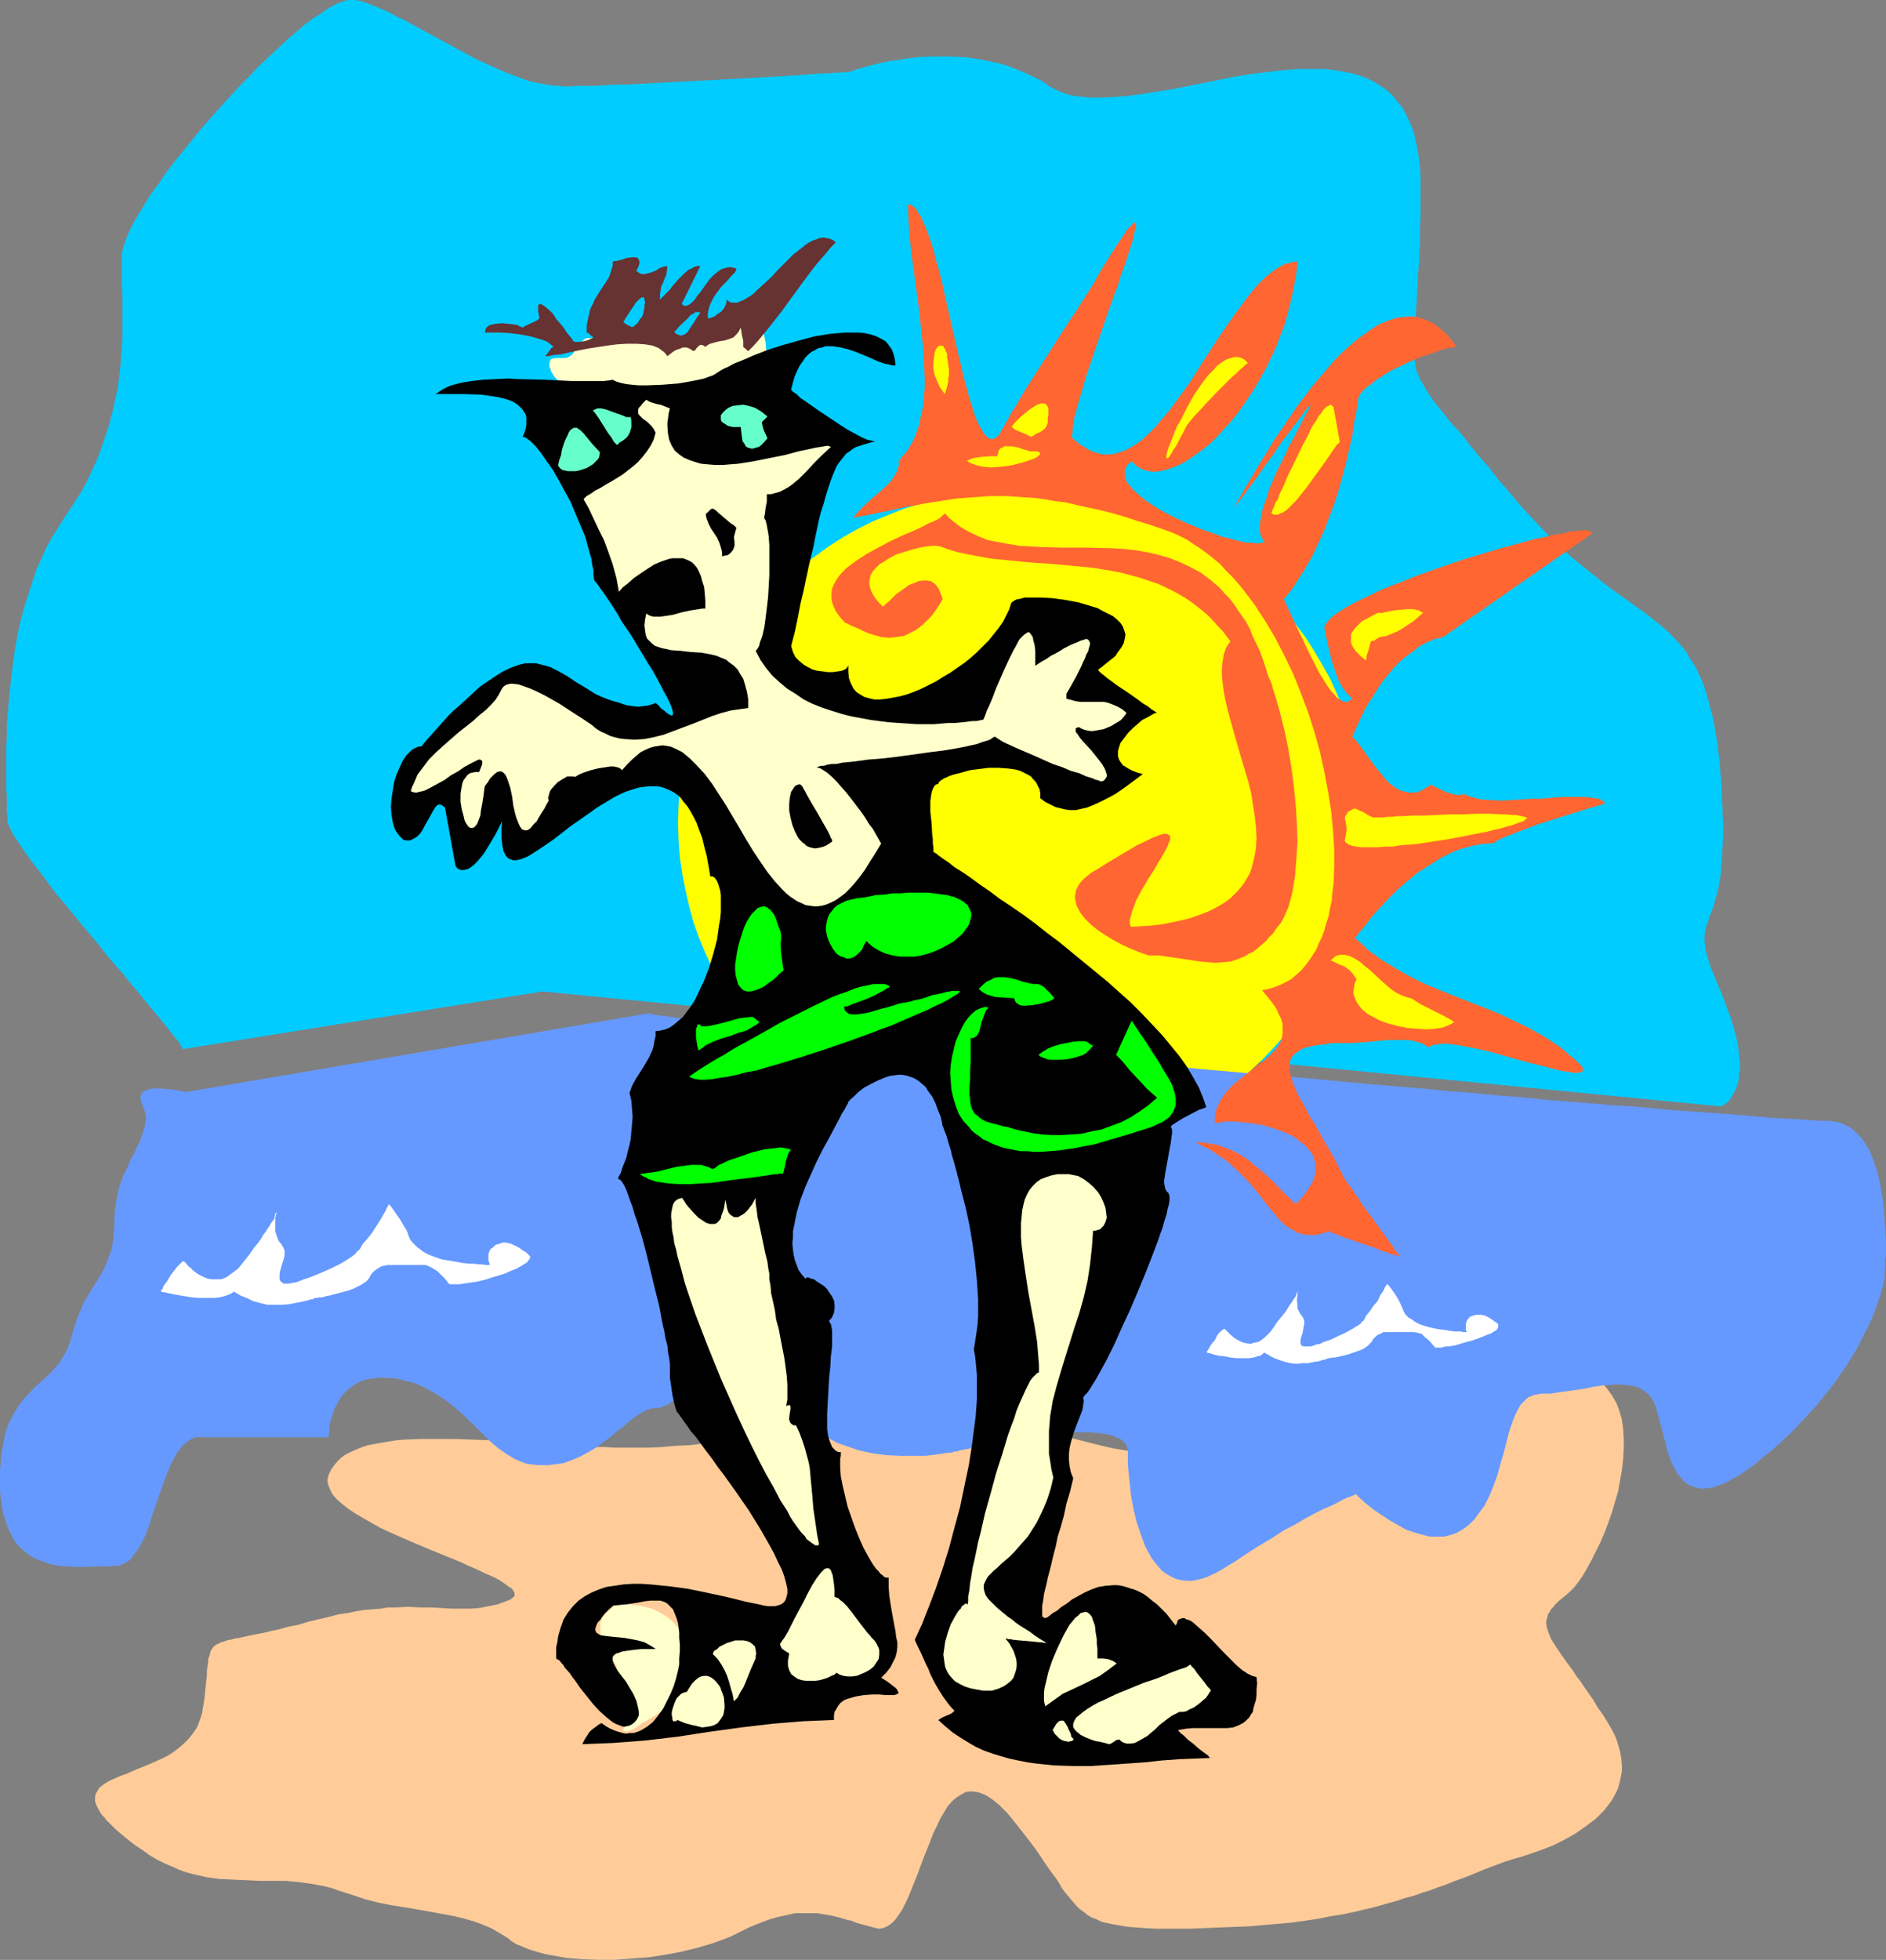
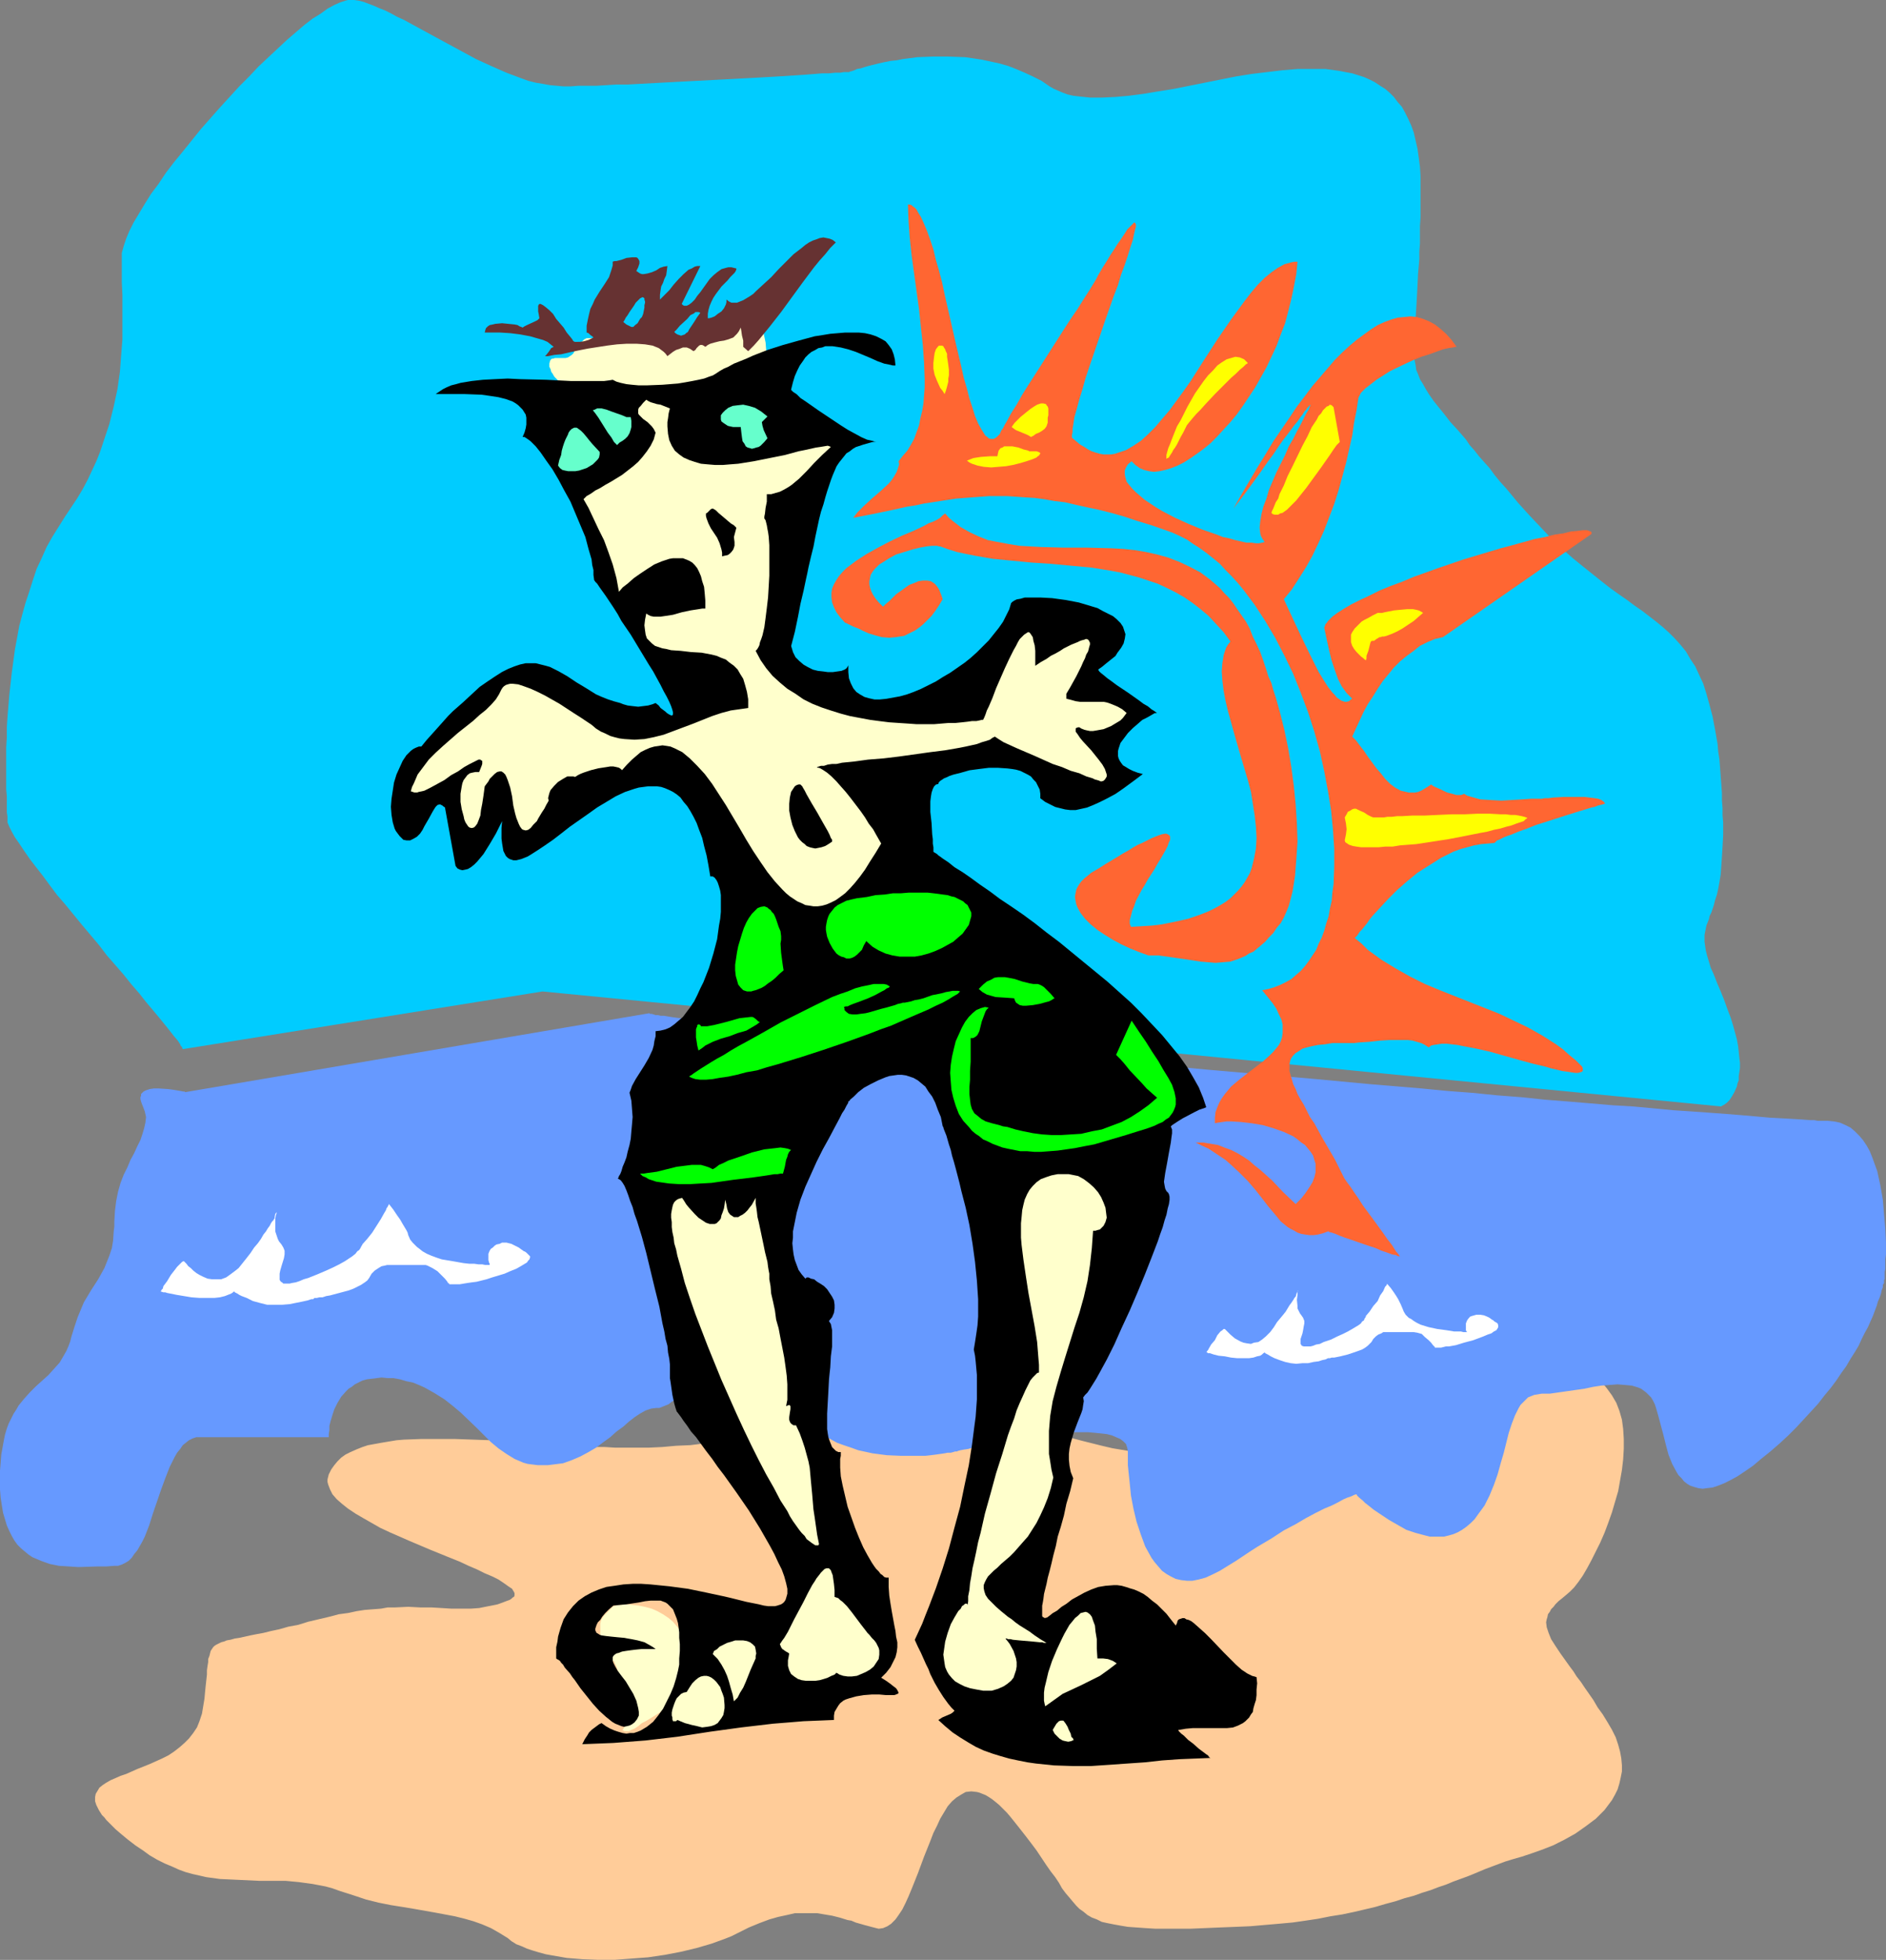
<svg xmlns="http://www.w3.org/2000/svg" xmlns:ns1="http://sodipodi.sourceforge.net/DTD/sodipodi-0.dtd" xmlns:ns2="http://www.inkscape.org/namespaces/inkscape" version="1.0" width="129.766mm" height="134.795mm" id="svg44" ns1:docname="Guy on Beach.wmf">
  <rect width="100%" height="100%" fill="#808080" stroke="none" />
  <ns1:namedview id="namedview44" pagecolor="#ffffff" bordercolor="#000000" borderopacity="0.25" ns2:showpageshadow="2" ns2:pageopacity="0.0" ns2:pagecheckerboard="0" ns2:deskcolor="#d1d1d1" ns2:document-units="mm" />
  <defs id="defs1">
    <pattern id="WMFhbasepattern" patternUnits="userSpaceOnUse" width="6" height="6" x="0" y="0" />
  </defs>
  <path style="fill:#00ccff;fill-opacity:1;fill-rule:evenodd;stroke:none" d="m 47.349,272.747 h 0.162 v -0.162 l -0.162,-0.162 v -0.323 l -0.323,-0.162 -0.162,-0.485 -0.646,-0.969 -0.97,-1.131 -1.131,-1.454 -1.293,-1.616 -1.454,-1.777 -1.616,-1.939 -1.778,-2.101 -1.778,-2.262 -2.101,-2.424 -1.939,-2.424 -2.101,-2.424 -2.262,-2.585 -2.101,-2.747 -4.363,-5.171 -4.363,-5.332 -2.101,-2.424 -1.939,-2.585 -1.778,-2.424 -1.778,-2.262 -1.616,-2.101 -1.454,-2.101 -1.293,-1.939 -1.131,-1.616 -0.808,-1.454 -0.646,-1.293 -0.485,-1.131 v -0.485 -0.323 -0.808 L 1.778,211.185 v -1.293 -1.454 -1.454 l -0.162,-1.777 v -1.939 -2.101 -4.363 -2.585 l 0.162,-2.585 v -2.585 l 0.162,-2.585 0.485,-5.817 0.646,-5.817 0.808,-5.978 1.131,-6.14 0.808,-3.07 0.808,-2.908 0.97,-2.908 0.97,-3.07 0.97,-2.908 1.293,-2.747 1.293,-2.908 1.454,-2.585 1.616,-2.585 1.616,-2.585 1.616,-2.424 1.616,-2.424 1.454,-2.424 1.293,-2.424 1.131,-2.424 1.131,-2.424 0.97,-2.424 0.808,-2.424 0.808,-2.424 0.808,-2.424 1.131,-4.524 0.97,-4.524 0.646,-4.524 0.323,-4.363 0.323,-4.04 V 84.183 80.305 76.751 l -0.162,-3.393 v -3.232 -2.908 -1.454 l 0.485,-1.777 0.646,-1.939 0.808,-1.939 1.131,-2.262 1.454,-2.424 1.454,-2.424 1.616,-2.585 1.939,-2.585 1.939,-2.908 2.101,-2.747 2.262,-2.747 4.686,-5.817 4.848,-5.494 5.171,-5.655 2.586,-2.585 2.424,-2.585 2.586,-2.424 2.424,-2.262 2.424,-2.262 L 76.922,8.402 79.184,6.463 81.285,4.847 83.386,3.555 85.163,2.262 86.941,1.293 88.395,0.646 89.849,0.162 90.496,0 h 0.485 1.131 l 1.131,0.162 1.293,0.323 1.293,0.485 1.293,0.485 1.454,0.646 1.616,0.646 1.616,0.808 1.454,0.808 1.778,0.808 3.555,1.939 3.555,1.939 3.878,2.101 7.757,4.201 3.878,1.777 4.04,1.777 3.878,1.454 1.778,0.646 1.939,0.485 1.939,0.323 1.778,0.323 1.778,0.162 1.778,0.162 h 1.778 l 2.101,-0.162 h 2.262 2.424 l 2.586,-0.162 2.586,-0.162 h 2.909 l 2.909,-0.162 5.979,-0.323 6.141,-0.323 12.443,-0.646 5.979,-0.323 2.909,-0.162 2.747,-0.162 2.586,-0.162 2.586,-0.162 2.262,-0.162 2.101,-0.162 1.939,-0.162 h 1.778 l 1.616,-0.162 h 1.293 l 0.97,-0.162 h 0.808 0.485 0.162 v -0.162 h 0.323 l 0.485,-0.162 0.485,-0.162 0.646,-0.323 0.97,-0.162 0.97,-0.323 1.131,-0.323 1.293,-0.323 1.293,-0.323 1.454,-0.323 1.616,-0.323 1.616,-0.162 1.616,-0.323 3.717,-0.485 4.04,-0.162 h 4.04 l 4.363,0.162 2.262,0.323 2.101,0.323 2.262,0.485 2.262,0.485 2.262,0.646 2.101,0.808 2.262,0.969 2.101,0.969 2.262,1.131 2.101,1.454 1.131,0.646 1.131,0.485 1.131,0.485 1.293,0.485 1.454,0.323 1.293,0.162 3.07,0.323 h 3.232 l 3.394,-0.162 3.555,-0.323 3.717,-0.485 3.878,-0.646 4.04,-0.646 8.08,-1.616 8.08,-1.616 4.04,-0.646 4.04,-0.485 4.04,-0.485 3.878,-0.323 h 3.717 3.555 l 3.555,0.485 1.616,0.323 1.778,0.323 3.07,0.969 1.454,0.646 1.293,0.646 1.454,0.969 1.293,0.808 1.131,0.969 1.131,1.131 0.97,1.293 1.131,1.293 0.808,1.454 0.808,1.616 0.808,1.777 0.646,1.777 0.485,2.101 0.485,2.101 0.323,2.262 0.323,2.424 0.162,2.585 v 2.585 2.908 2.585 2.424 l -0.162,2.424 v 2.262 2.262 l -0.162,2.101 v 1.939 l -0.162,1.939 -0.162,1.777 -0.162,3.393 -0.162,3.07 -0.162,2.747 -0.162,2.424 -0.323,2.262 v 1.939 l -0.162,1.939 v 1.616 l 0.162,1.616 v 1.293 l 0.323,1.454 0.162,1.293 0.485,1.131 0.485,1.293 0.808,1.293 0.808,1.454 0.808,1.293 1.131,1.616 1.293,1.616 1.454,1.777 1.616,2.101 1.939,2.101 2.101,2.424 0.97,1.454 1.293,1.454 1.131,1.454 1.293,1.454 1.454,1.616 1.293,1.777 1.454,1.777 1.616,1.777 3.07,3.716 3.07,3.393 2.909,3.07 2.747,2.908 2.747,2.585 2.747,2.424 2.586,2.101 2.424,1.939 2.424,1.939 2.262,1.777 2.262,1.616 2.101,1.454 1.939,1.454 2.101,1.454 3.555,2.747 1.778,1.454 1.616,1.454 1.454,1.454 1.454,1.616 1.454,1.777 1.131,1.939 1.293,1.939 0.97,2.101 1.131,2.424 0.808,2.585 0.808,2.908 0.808,3.07 0.646,3.393 0.646,3.716 0.162,1.939 0.323,2.101 0.162,2.101 0.162,2.262 0.162,2.101 0.162,2.262 v 1.939 l 0.162,1.939 v 1.939 l 0.162,1.777 v 3.232 l -0.162,3.07 -0.162,2.585 -0.162,2.424 -0.162,2.262 -0.323,1.939 -0.323,1.777 -0.323,1.454 -0.485,1.454 -0.323,1.293 -0.323,0.969 -0.323,0.969 -0.485,0.969 -0.162,0.808 -0.323,0.808 -0.323,0.808 -0.162,0.808 -0.323,1.616 v 0.808 0.969 l 0.162,1.131 0.162,1.131 0.323,1.293 0.485,1.616 0.485,1.616 0.808,1.777 0.808,2.101 0.97,2.262 0.97,2.424 0.808,2.262 0.808,2.101 0.646,2.101 0.485,1.777 0.485,1.777 0.323,1.777 0.162,1.454 0.162,1.616 0.162,1.293 v 1.293 l -0.162,1.131 -0.162,0.969 v 1.131 l -0.323,0.808 -0.162,0.808 -0.646,1.454 -0.646,1.131 -0.646,0.969 -0.646,0.646 -0.646,0.485 -0.646,0.323 -0.162,0.162 h -0.162 L 141.077,257.72 Z" id="path1" />
-   <path style="fill:#ffff00;fill-opacity:1;fill-rule:evenodd;stroke:none" d="m 265.509,127.002 4.525,0.162 4.525,0.323 4.363,0.485 4.525,0.808 4.202,0.969 4.202,1.293 4.202,1.293 4.04,1.616 3.878,1.616 3.878,1.939 3.717,2.101 3.717,2.262 3.394,2.585 3.394,2.424 3.232,2.908 3.07,2.747 2.909,3.07 2.909,3.232 2.586,3.232 2.586,3.393 2.262,3.555 2.101,3.555 2.101,3.716 1.778,3.878 1.616,3.878 1.293,4.201 1.293,4.04 0.97,4.201 0.808,4.363 0.485,4.201 0.323,4.363 0.162,4.524 -0.162,4.524 -0.323,4.363 -0.485,4.363 -0.808,4.201 -0.97,4.201 -1.293,4.201 -1.293,4.04 -1.616,3.878 -1.778,3.878 -2.101,3.716 -2.101,3.555 -2.262,3.555 -2.586,3.393 -2.586,3.232 -2.909,3.232 -2.909,3.07 -3.07,2.908 -3.232,2.747 -3.394,2.585 -3.394,2.262 -3.717,2.262 -3.717,2.101 -3.878,1.939 -3.878,1.777 -4.04,1.616 -4.202,1.293 -4.202,1.131 -4.202,0.969 -4.525,0.808 -4.363,0.646 -4.525,0.323 h -4.525 -4.686 l -4.525,-0.323 -4.363,-0.646 -4.363,-0.808 -4.363,-0.969 -4.202,-1.131 -4.202,-1.293 -4.04,-1.616 -3.878,-1.777 -3.878,-1.939 -3.717,-2.101 -3.555,-2.262 -3.555,-2.262 -3.394,-2.585 -3.232,-2.747 -3.07,-2.908 -2.909,-3.07 -2.747,-3.232 -2.747,-3.232 -2.424,-3.393 -2.424,-3.555 -2.101,-3.555 -1.939,-3.716 -1.778,-3.878 -1.616,-3.878 -1.454,-4.04 -1.131,-4.201 -0.97,-4.201 -0.808,-4.201 -0.646,-4.363 -0.323,-4.363 -0.162,-4.524 0.162,-4.524 0.323,-4.363 0.646,-4.201 0.808,-4.363 0.97,-4.201 1.131,-4.04 1.454,-4.201 1.616,-3.878 1.778,-3.878 1.939,-3.716 2.101,-3.555 2.424,-3.555 2.424,-3.393 2.747,-3.232 2.747,-3.232 2.909,-3.07 3.07,-2.747 3.232,-2.908 3.394,-2.424 3.555,-2.585 3.555,-2.262 3.717,-2.101 3.878,-1.939 3.878,-1.616 4.04,-1.616 4.202,-1.293 4.202,-1.293 4.363,-0.969 4.363,-0.808 4.363,-0.485 4.525,-0.323 z" id="path2" />
  <path style="fill:#ffffcc;fill-opacity:1;fill-rule:evenodd;stroke:none" d="m 148.349,104.704 v -0.485 l -0.162,-0.485 -0.485,-1.131 -0.808,-1.131 -0.808,-1.293 -0.808,-1.131 -0.808,-0.808 -0.323,-0.323 -0.162,-0.323 -0.162,-0.162 v -0.162 0 l -0.162,-0.162 -0.323,-0.485 -0.162,-0.646 -0.323,-0.646 v -0.808 l 0.162,-0.646 0.162,-0.323 0.323,-0.323 h 0.323 l 0.485,-0.162 h 1.131 0.97 0.646 l 0.646,-0.162 0.485,-0.323 0.485,-0.323 0.485,-0.485 0.323,-0.808 0.485,-0.646 0.485,-0.646 0.485,-0.646 0.485,-0.323 0.485,-0.485 0.323,-0.162 0.323,-0.162 v 0 h 14.706 l 0.808,-0.162 h 0.97 l 0.97,-0.162 1.293,-0.162 1.131,-0.323 1.293,-0.162 5.171,-1.293 2.747,-0.485 2.262,-0.323 1.131,-0.162 h 1.131 1.778 l 1.616,-0.162 1.454,-0.162 1.293,-0.162 0.97,-0.162 0.646,-0.162 0.485,-0.162 h 0.162 v -0.162 l 0.485,-0.323 0.485,-0.323 h 0.646 0.323 l 0.323,0.162 0.323,0.162 0.485,0.485 0.162,0.485 0.323,0.646 0.323,0.808 0.162,1.131 0.485,2.262 0.162,2.101 0.162,1.777 0.162,1.616 v 1.131 l 0.162,0.969 v 0.646 z" id="path3" />
  <path style="fill:#ffcc99;fill-opacity:1;fill-rule:evenodd;stroke:none" d="m 145.44,375.028 h -4.202 l -4.363,-0.162 -9.211,-0.485 -9.211,-0.323 h -4.686 -4.363 l -4.363,0.162 -1.939,0.162 -1.939,0.323 -1.939,0.323 -1.778,0.323 -1.778,0.323 -1.454,0.485 -1.616,0.646 -1.454,0.646 -1.293,0.646 -1.131,0.808 -0.97,0.969 -0.808,0.969 -0.808,1.131 -0.646,1.293 -0.162,0.646 -0.162,0.646 v 0.646 l 0.162,0.646 0.485,1.293 0.646,1.293 1.131,1.293 1.293,1.131 1.616,1.293 1.939,1.293 1.939,1.131 2.262,1.293 2.262,1.293 2.424,1.131 5.171,2.262 5.333,2.262 5.171,2.101 2.424,0.969 2.424,1.131 2.262,0.969 1.939,0.969 1.939,0.808 1.616,0.808 1.454,0.969 1.131,0.808 0.97,0.646 0.485,0.808 0.162,0.323 v 0.323 0.323 l -0.162,0.323 -0.323,0.162 -0.323,0.323 -0.485,0.323 -0.485,0.162 -2.586,0.969 -2.424,0.485 -2.424,0.485 -2.262,0.162 h -2.424 -2.424 l -2.586,-0.162 -2.747,-0.162 h -2.909 l -3.07,-0.162 -3.394,0.162 h -1.939 l -1.778,0.323 -2.101,0.162 -2.101,0.162 -2.101,0.323 -2.262,0.485 -2.424,0.323 -2.424,0.646 -2.747,0.646 -2.747,0.646 -2.586,0.808 -2.586,0.485 -2.262,0.646 -2.262,0.485 -1.939,0.485 -1.778,0.323 -1.616,0.323 -1.454,0.323 -1.454,0.323 -1.131,0.162 -1.131,0.323 -0.97,0.162 -0.808,0.323 -0.646,0.162 -0.646,0.323 -0.646,0.323 -0.485,0.323 -0.323,0.323 -0.646,0.969 -0.162,0.646 -0.162,0.646 -0.323,0.808 v 0.808 l -0.162,0.969 -0.162,1.131 v 1.131 l -0.162,1.454 -0.162,1.454 -0.162,1.616 -0.162,1.777 -0.323,1.939 -0.323,1.939 -0.646,1.939 -0.646,1.616 -0.97,1.454 -1.131,1.454 -1.131,1.131 -1.293,1.131 -1.454,1.131 -1.454,0.969 -1.616,0.808 -3.232,1.454 -1.616,0.646 -1.616,0.646 -1.454,0.646 -1.454,0.646 -1.454,0.485 -1.454,0.646 -1.131,0.485 -1.131,0.646 -0.97,0.646 -0.808,0.646 -0.485,0.808 -0.485,0.808 -0.162,0.808 v 1.131 l 0.323,0.969 0.646,1.293 0.808,1.293 0.646,0.646 0.485,0.646 0.808,0.808 0.808,0.808 0.808,0.808 1.131,0.969 1.939,1.616 2.101,1.616 1.939,1.293 1.778,1.293 1.939,1.131 1.939,0.969 1.939,0.808 1.778,0.808 1.778,0.646 1.778,0.485 3.555,0.808 3.555,0.485 3.555,0.162 6.787,0.323 h 6.787 l 3.394,0.323 3.555,0.485 3.394,0.646 1.778,0.485 1.778,0.646 3.555,1.131 3.394,1.131 3.232,0.808 3.232,0.646 3.07,0.485 2.909,0.485 2.747,0.485 2.747,0.485 2.586,0.485 2.586,0.485 2.586,0.646 2.262,0.646 2.262,0.808 2.262,0.969 2.262,1.293 2.101,1.293 0.97,0.808 1.293,0.808 1.293,0.485 1.454,0.646 1.454,0.485 1.616,0.485 1.778,0.485 1.778,0.323 3.717,0.646 4.04,0.323 4.04,0.162 h 4.363 l 4.363,-0.323 4.363,-0.323 4.363,-0.646 4.202,-0.808 4.04,-0.969 3.878,-1.131 1.778,-0.646 1.778,-0.646 1.616,-0.646 1.616,-0.808 2.909,-1.454 2.747,-1.131 2.586,-0.969 2.262,-0.646 2.262,-0.485 2.101,-0.485 h 1.939 1.939 1.939 l 1.939,0.323 1.939,0.323 1.939,0.485 2.101,0.646 0.97,0.162 1.131,0.485 2.262,0.646 2.424,0.646 0.646,0.162 0.646,0.162 1.131,-0.162 1.131,-0.485 0.97,-0.646 1.131,-1.131 0.808,-1.131 0.97,-1.454 0.808,-1.616 0.808,-1.777 0.808,-1.939 1.616,-4.04 1.616,-4.363 1.616,-4.04 0.808,-2.101 0.97,-1.939 0.808,-1.777 0.97,-1.616 0.97,-1.616 1.131,-1.293 1.131,-0.969 1.293,-0.808 1.131,-0.646 1.454,-0.162 1.454,0.162 0.646,0.162 0.808,0.323 0.808,0.323 0.808,0.485 0.97,0.646 0.808,0.646 0.97,0.808 0.97,0.969 0.97,0.969 0.97,1.131 1.939,2.424 1.778,2.262 1.616,2.101 1.454,1.939 1.293,1.939 1.293,1.939 1.131,1.616 1.131,1.454 0.97,1.454 0.808,1.454 0.97,1.293 0.97,1.131 0.808,0.969 0.97,1.131 0.808,0.808 1.131,0.808 0.97,0.808 1.131,0.646 1.293,0.485 1.293,0.646 1.454,0.323 1.616,0.323 1.778,0.323 1.939,0.323 2.262,0.162 2.262,0.162 2.586,0.162 h 2.747 3.07 3.394 l 3.717,-0.162 3.878,-0.162 4.04,-0.162 3.878,-0.162 3.717,-0.323 3.717,-0.323 3.555,-0.323 3.394,-0.485 3.232,-0.485 3.232,-0.646 3.07,-0.485 3.07,-0.646 2.747,-0.646 2.747,-0.646 2.747,-0.808 2.424,-0.646 2.424,-0.808 2.424,-0.646 2.262,-0.808 2.101,-0.646 2.101,-0.808 1.939,-0.646 1.939,-0.808 1.778,-0.646 1.778,-0.646 1.616,-0.646 3.07,-1.293 1.293,-0.485 1.293,-0.485 2.586,-0.969 2.101,-0.646 1.131,-0.323 1.131,-0.323 2.424,-0.808 2.747,-0.969 2.909,-1.131 2.909,-1.454 2.909,-1.616 2.747,-1.939 2.586,-1.939 1.131,-1.131 1.131,-1.131 0.97,-1.293 0.97,-1.293 0.808,-1.454 0.646,-1.293 0.485,-1.616 0.323,-1.454 0.323,-1.616 v -1.616 l -0.162,-1.777 -0.323,-1.777 -0.485,-1.777 -0.646,-1.939 -0.97,-1.939 -1.131,-1.939 -1.293,-2.101 -1.293,-1.777 -1.131,-1.939 -1.131,-1.616 -1.131,-1.616 -0.97,-1.454 -1.131,-1.454 -0.808,-1.293 -0.97,-1.293 -0.808,-1.131 -1.616,-2.262 -1.293,-1.939 -1.131,-1.777 -0.646,-1.616 -0.485,-1.454 -0.162,-1.293 0.162,-0.808 0.162,-0.485 0.162,-0.808 0.485,-0.646 0.323,-0.646 0.646,-0.646 0.485,-0.646 0.808,-0.808 0.808,-0.646 0.97,-0.808 1.131,-0.969 1.131,-1.131 1.131,-1.454 1.131,-1.616 1.131,-1.939 1.131,-2.101 1.131,-2.262 1.131,-2.262 1.131,-2.585 0.97,-2.585 0.97,-2.747 0.808,-2.747 0.808,-2.747 0.485,-2.747 0.485,-2.747 0.323,-2.747 0.162,-2.747 v -2.585 l -0.162,-2.585 -0.323,-2.424 -0.646,-2.262 -0.808,-2.101 -1.131,-1.939 -1.293,-1.777 -0.646,-0.808 -0.97,-0.646 -0.808,-0.646 -0.97,-0.646 -1.131,-0.485 -1.131,-0.485 -1.293,-0.323 -1.293,-0.323 -1.293,-0.162 -1.454,-0.162 -1.616,-0.162 h -1.616 l -1.616,0.162 -1.778,0.323 -1.939,0.162 -2.101,0.485 -3.878,0.808 -3.555,0.808 -3.394,0.485 -3.07,0.646 -2.909,0.485 -2.586,0.323 -2.262,0.323 -2.262,0.162 -1.939,0.323 h -1.778 l -1.778,0.162 -1.616,0.162 h -1.293 l -1.454,0.162 -2.262,0.162 -2.262,0.162 -2.262,0.485 -2.262,0.485 -1.131,0.485 -1.293,0.485 -1.293,0.646 -1.454,0.646 -1.616,0.808 -1.778,0.969 -1.939,0.969 -1.939,1.131 -2.262,1.293 -2.424,1.454 -2.747,1.454 -2.586,1.293 -2.747,0.969 -2.909,0.808 -2.909,0.808 -3.07,0.485 -2.909,0.323 -3.07,0.162 -3.07,0.162 -3.07,-0.162 h -3.07 l -3.07,-0.323 -3.07,-0.323 -2.909,-0.485 -2.909,-0.485 -2.909,-0.485 -2.747,-0.646 -2.586,-0.646 -2.586,-0.646 -2.424,-0.646 -2.424,-0.646 -2.101,-0.646 -2.101,-0.808 -1.939,-0.646 -1.616,-0.646 -1.454,-0.485 -1.454,-0.485 -1.131,-0.485 -0.808,-0.323 -0.646,-0.162 -0.323,-0.323 h -0.162 l 0.162,-0.162 0.162,-0.162 0.162,-0.162 0.646,-0.808 0.808,-0.969 0.808,-0.969 1.131,-1.293 1.131,-1.454 1.293,-1.616 2.747,-3.393 2.747,-3.716 2.424,-3.716 1.131,-1.616 0.97,-1.777 0.808,-1.616 0.646,-1.454 0.323,-1.293 0.323,-1.131 -0.162,-0.969 -0.162,-0.323 -0.323,-0.323 -0.323,-0.162 -0.323,-0.162 -0.485,-0.162 -0.646,-0.162 h -0.646 l -0.808,0.162 -0.808,0.162 -0.97,0.323 -1.131,0.323 -1.131,0.485 -1.293,0.646 -1.454,0.485 -1.454,0.808 -1.778,0.969 -1.778,0.808 -1.939,1.131 -1.939,1.131 -2.262,1.293 -2.262,1.454 -2.586,1.616 -5.01,3.07 -5.171,2.908 -5.171,2.424 -5.01,2.424 -5.01,2.101 -5.01,2.101 -4.848,1.616 -4.848,1.616 -4.686,1.293 -4.686,1.293 -4.525,0.969 -4.525,0.969 -4.202,0.808 -4.363,0.646 -4.04,0.485 -3.878,0.485 -3.717,0.162 -3.555,0.323 -3.394,0.162 h -3.232 -3.07 -2.747 l -2.586,-0.162 h -2.424 l -2.101,-0.323 h -1.778 l -1.616,-0.162 -1.454,-0.162 -0.97,-0.162 -0.808,-0.162 -0.485,-0.162 z" id="path4" />
  <path style="fill:#6699ff;fill-opacity:1;fill-rule:evenodd;stroke:none" d="m 168.872,263.376 -120.715,20.521 -0.162,-0.162 h -0.323 l -0.808,-0.162 -0.97,-0.162 -0.97,-0.162 -1.293,-0.162 -2.424,-0.162 h -1.131 l -1.131,0.162 -0.97,0.323 -0.646,0.323 -0.646,0.646 v 0.485 l -0.162,0.323 v 0.485 l 0.162,0.646 0.162,0.485 0.323,0.808 0.485,1.293 0.323,1.454 -0.162,1.454 -0.323,1.454 -0.485,1.616 -0.485,1.454 -0.808,1.616 -0.808,1.777 -0.97,1.777 -0.808,1.939 -0.97,1.939 -0.808,2.101 -0.646,2.262 -0.485,2.424 -0.323,2.585 -0.162,2.747 v 1.293 l -0.162,1.293 -0.162,2.424 -0.323,1.939 -0.646,1.939 -0.646,1.616 -0.646,1.616 -1.616,2.908 -1.778,2.747 -0.97,1.616 -0.97,1.616 -0.808,1.939 -0.808,1.939 -0.808,2.424 -0.808,2.585 -0.323,1.293 -0.485,1.293 -0.485,1.131 -0.646,1.131 -1.131,1.939 -1.454,1.616 -1.454,1.616 -3.232,2.908 -1.616,1.616 -1.454,1.616 -1.454,1.777 -0.646,1.131 -0.646,0.969 -0.646,1.293 -0.646,1.293 -0.485,1.293 -0.485,1.616 -0.323,1.616 -0.323,1.777 -0.323,1.777 -0.162,2.101 L 0,382.299 v 2.424 2.424 l 0.162,2.101 0.323,2.101 0.323,1.939 0.485,1.616 0.485,1.616 0.646,1.454 0.646,1.293 0.646,1.131 0.808,1.131 0.97,0.969 0.97,0.808 0.97,0.808 0.97,0.646 1.131,0.485 1.131,0.485 2.262,0.808 2.424,0.485 2.586,0.162 2.424,0.162 5.01,-0.162 h 1.131 1.131 l 2.101,-0.162 h 0.97 l 0.97,-0.323 0.97,-0.485 0.808,-0.485 0.808,-0.808 0.646,-0.969 0.808,-0.969 0.646,-1.131 0.646,-1.131 0.646,-1.293 1.131,-2.908 0.97,-3.07 2.101,-6.14 1.131,-3.07 1.131,-2.908 0.646,-1.293 0.646,-1.293 0.646,-1.131 0.808,-0.969 0.646,-0.969 0.808,-0.646 0.808,-0.646 0.97,-0.485 0.97,-0.323 h 0.97 7.272 2.586 19.877 1.616 2.101 v -0.808 l 0.162,-0.969 v -1.131 l 0.323,-1.293 0.485,-1.616 0.485,-1.454 0.808,-1.616 0.97,-1.616 1.293,-1.454 0.646,-0.646 0.808,-0.485 0.808,-0.646 0.97,-0.485 0.97,-0.485 1.131,-0.323 1.293,-0.162 1.293,-0.162 1.293,-0.162 1.616,0.162 h 1.454 l 1.778,0.323 1.616,0.485 1.616,0.323 1.616,0.646 1.454,0.646 2.586,1.454 2.586,1.616 2.262,1.777 2.101,1.777 4.04,3.878 1.939,1.939 1.778,1.777 1.939,1.616 2.101,1.454 2.101,1.293 1.131,0.485 1.131,0.485 1.131,0.323 1.293,0.162 1.293,0.162 h 1.293 1.454 l 1.293,-0.162 2.586,-0.323 2.262,-0.808 2.262,-0.969 2.101,-1.131 1.939,-1.131 1.939,-1.454 1.778,-1.293 1.616,-1.454 1.778,-1.293 1.454,-1.293 1.454,-1.131 1.454,-0.969 1.454,-0.808 1.454,-0.485 1.293,-0.162 h 0.808 l 0.808,-0.323 0.808,-0.323 0.808,-0.323 0.808,-0.646 0.97,-0.646 1.939,-1.454 1.939,-1.616 2.101,-1.777 2.262,-1.616 2.101,-1.454 2.262,-1.293 1.131,-0.485 1.293,-0.323 1.131,-0.323 1.131,-0.162 1.131,0.162 1.293,0.162 1.131,0.323 1.131,0.485 1.131,0.808 1.131,0.969 0.97,1.131 1.131,1.454 1.131,1.616 0.97,1.939 1.131,2.101 1.293,1.777 1.293,1.777 1.454,1.454 1.616,1.454 1.616,1.293 1.616,0.969 1.778,0.969 1.778,0.969 1.778,0.646 1.939,0.646 1.778,0.646 3.717,0.808 3.717,0.485 3.717,0.162 h 3.232 3.07 l 1.454,-0.162 1.293,-0.162 1.131,-0.162 1.131,-0.162 0.808,-0.162 h 0.808 l 0.646,-0.162 0.485,-0.162 h 0.323 v 0 h 0.162 l 0.323,-0.162 0.646,-0.162 0.808,-0.162 1.131,-0.162 1.131,-0.323 1.293,-0.323 1.454,-0.323 1.778,-0.323 1.616,-0.323 3.878,-0.646 3.878,-0.646 4.202,-0.646 4.202,-0.485 3.878,-0.323 h 2.101 1.778 l 1.778,0.162 1.616,0.162 1.454,0.162 1.293,0.323 1.131,0.485 1.131,0.485 0.808,0.646 0.646,0.646 0.323,0.969 0.162,0.969 v 1.131 1.131 1.293 l 0.162,1.616 0.323,3.07 0.323,3.232 0.646,3.393 0.808,3.393 1.131,3.393 1.131,3.07 0.808,1.454 0.808,1.454 0.808,1.131 0.97,1.131 0.97,1.131 1.131,0.808 1.131,0.646 1.293,0.646 1.454,0.323 1.454,0.162 h 1.454 l 1.616,-0.323 1.778,-0.485 1.778,-0.808 1.939,-0.969 2.101,-1.293 2.101,-1.293 1.939,-1.293 1.939,-1.293 1.778,-1.131 3.555,-2.101 3.232,-2.101 3.07,-1.616 2.747,-1.616 2.424,-1.293 2.262,-1.131 1.939,-0.808 1.616,-0.808 1.454,-0.808 1.131,-0.485 0.97,-0.323 0.646,-0.323 0.485,-0.162 v 0 h 0.162 l 0.162,0.323 0.162,0.162 0.323,0.323 0.97,0.808 0.646,0.646 0.646,0.485 1.616,1.293 1.939,1.293 1.939,1.293 2.262,1.293 2.262,1.293 2.424,0.808 2.424,0.646 1.293,0.323 h 1.293 1.293 1.131 l 1.293,-0.323 1.131,-0.323 1.131,-0.485 1.131,-0.646 1.131,-0.808 1.131,-0.969 0.97,-0.969 0.808,-1.131 1.778,-2.424 1.293,-2.585 1.131,-2.747 0.97,-2.747 0.808,-2.908 0.808,-2.747 0.646,-2.585 0.646,-2.585 0.808,-2.424 0.808,-2.101 0.485,-0.969 0.485,-0.969 0.485,-0.808 0.646,-0.646 0.646,-0.646 0.646,-0.646 0.808,-0.323 0.808,-0.323 0.97,-0.162 0.97,-0.162 h 2.101 l 2.262,-0.323 4.525,-0.646 2.262,-0.323 2.262,-0.485 2.101,-0.323 2.101,-0.162 2.101,-0.162 1.939,0.162 1.778,0.162 1.616,0.485 0.808,0.323 1.293,0.969 0.646,0.646 0.646,0.646 0.485,0.808 0.485,0.969 0.323,0.969 0.646,2.262 0.646,2.424 0.646,2.424 0.646,2.585 0.646,2.424 0.97,2.424 1.131,2.101 0.485,0.808 0.808,0.808 0.646,0.808 0.808,0.646 0.808,0.485 0.97,0.323 1.131,0.323 1.131,0.162 1.131,-0.162 1.454,-0.162 1.454,-0.485 1.616,-0.646 1.616,-0.808 1.778,-0.969 1.939,-1.293 2.101,-1.454 2.101,-1.777 2.424,-1.939 2.424,-2.101 2.262,-2.101 2.101,-2.101 1.939,-2.101 1.939,-2.101 1.778,-1.939 1.616,-2.101 1.616,-1.939 1.454,-1.939 1.293,-1.939 1.293,-1.777 1.131,-1.939 1.131,-1.777 0.97,-1.616 0.808,-1.777 0.808,-1.616 0.808,-1.454 0.646,-1.454 0.646,-1.454 0.485,-1.293 0.485,-1.293 0.323,-1.131 0.485,-1.131 0.323,-0.969 0.162,-0.808 0.323,-0.808 v -0.646 l 0.323,-0.485 v -0.485 -0.323 l 0.162,-0.162 v -0.162 0 -0.323 -0.646 -0.808 l 0.162,-0.808 v -1.131 -1.293 l 0.162,-1.293 v -3.07 l -0.162,-3.555 -0.323,-3.716 -0.323,-3.878 -0.646,-3.716 -0.808,-3.716 -0.646,-1.777 -0.646,-1.777 -0.646,-1.616 -0.808,-1.454 -0.97,-1.454 -0.97,-1.131 -1.131,-1.131 -1.131,-0.969 -1.293,-0.646 -1.454,-0.646 -1.616,-0.323 -1.616,-0.162 h -1.131 -0.646 -0.808 l -0.808,-0.162 h -0.97 l -2.101,-0.162 -2.586,-0.162 -2.909,-0.162 -3.07,-0.162 -3.555,-0.323 -3.717,-0.323 -4.04,-0.323 -4.363,-0.323 -4.525,-0.323 -4.848,-0.323 -5.171,-0.485 -5.171,-0.485 -5.494,-0.323 -5.656,-0.485 -5.818,-0.485 -6.141,-0.485 -6.141,-0.646 -6.302,-0.485 -6.464,-0.646 -6.464,-0.485 -6.626,-0.646 -13.574,-1.131 -13.736,-1.293 -27.957,-2.424 -13.898,-1.293 -13.736,-1.293 -13.574,-1.293 -6.626,-0.485 -6.464,-0.646 -6.302,-0.646 -6.302,-0.646 -6.141,-0.485 -5.979,-0.646 -5.818,-0.485 -5.656,-0.646 -5.333,-0.485 -5.171,-0.485 -5.01,-0.485 -4.848,-0.485 -4.525,-0.485 -4.202,-0.485 -3.878,-0.485 -3.717,-0.323 -3.394,-0.323 -3.07,-0.485 -2.747,-0.162 -2.424,-0.323 -1.131,-0.162 -0.97,-0.162 -0.97,-0.162 h -0.808 l -0.646,-0.162 h -0.646 l -0.485,-0.162 -0.485,-0.162 h -0.323 -0.162 z" id="path5" />
  <path style="fill:#ffffcc;fill-opacity:1;fill-rule:evenodd;stroke:none" d="m 165.64,444.022 v 0 -0.162 l -0.162,-0.162 -0.162,-0.485 -0.485,-0.808 -0.646,-0.808 -1.131,-1.939 -0.323,-0.808 -0.162,-0.323 -0.162,-0.323 -0.162,-0.162 -0.162,-0.323 -0.323,-0.969 -0.97,-1.939 -0.323,-1.131 -0.323,-0.808 -0.162,-0.323 -0.162,-0.323 v -0.162 0 -0.162 h -0.162 l -0.485,-0.485 -0.646,-0.485 -0.646,-0.646 -0.808,-0.808 -0.485,-0.808 -0.485,-0.808 v -0.323 -0.323 -0.646 -0.808 -1.939 -0.969 -0.808 l 0.162,-0.646 0.162,-0.485 0.323,-0.485 0.323,-0.485 1.293,-1.293 0.485,-0.485 0.646,-0.646 0.646,-0.162 0.485,-0.162 h 0.485 l 0.97,-0.162 h 1.131 l 1.454,0.162 1.454,0.162 1.616,0.323 1.778,0.485 1.454,0.646 1.454,0.808 1.454,0.969 1.131,0.969 0.97,1.131 0.808,0.969 0.808,0.969 0.323,0.808 0.323,0.646 0.323,0.808 0.162,1.131 0.323,1.293 0.162,1.454 v 1.616 l -0.162,1.454 -0.323,1.454 -0.323,0.808 -0.323,0.485 -1.778,2.585 -1.778,2.424 -0.808,1.131 -0.808,0.969 -0.646,0.808 -0.485,0.485 -0.485,0.323 -0.485,0.323 -1.293,0.808 -0.808,0.485 -0.808,0.485 -0.97,0.485 -0.97,0.808 -0.97,0.646 -0.808,0.323 -0.646,0.323 h -0.646 -0.485 l -0.323,-0.162 h -0.162 v -0.162 z" id="path6" />
  <path style="fill:#ff6632;fill-opacity:1;fill-rule:evenodd;stroke:none" d="m 400.283,207.63 h -0.97 -1.131 l -2.262,0.162 -5.494,0.323 -2.909,-0.162 -2.586,-0.162 -1.131,-0.323 -1.131,-0.323 -1.131,-0.323 -0.808,-0.485 -0.323,0.162 -0.485,0.162 h -1.131 l -1.131,-0.323 -1.293,-0.323 -2.424,-1.131 -1.131,-0.485 -0.646,-0.485 -0.97,0.646 -0.808,0.485 -0.808,0.485 -0.808,0.323 -0.808,0.162 h -0.808 -0.808 l -0.646,-0.162 -1.454,-0.323 -1.454,-0.808 -1.293,-0.969 -1.293,-1.293 -1.131,-1.454 -1.131,-1.293 -2.262,-3.07 -0.97,-1.454 -0.646,-0.808 -0.485,-0.646 -0.97,-1.293 -0.97,-0.969 0.97,-2.101 0.97,-2.101 0.97,-2.101 1.131,-2.101 1.293,-1.939 1.293,-2.101 1.293,-1.939 1.454,-1.777 1.454,-1.777 1.616,-1.616 1.778,-1.454 1.778,-1.293 1.616,-1.293 1.939,-0.969 1.939,-0.808 2.101,-0.485 38.622,-26.822 v -0.162 -0.323 l -0.162,-0.162 h -0.162 l -0.323,-0.162 -0.485,-0.162 h -1.131 l -1.293,0.162 -1.778,0.162 -1.939,0.485 -2.262,0.323 -2.586,0.646 -2.586,0.485 -2.909,0.808 -2.909,0.808 -3.07,0.808 -3.232,0.969 -6.464,1.939 -6.626,2.262 -6.302,2.262 -3.07,1.293 -3.07,1.131 -2.747,1.131 -2.586,1.293 -2.424,1.131 -2.262,1.131 -1.939,1.131 -1.778,1.131 -1.293,0.969 -1.131,1.131 -0.323,0.485 -0.323,0.323 -0.162,0.485 -0.162,0.485 0.646,3.07 0.646,2.908 0.646,2.585 0.808,2.424 0.808,2.262 0.97,1.939 1.293,1.777 0.646,0.646 0.808,0.808 -0.485,0.323 -0.323,0.323 -0.646,0.162 h -0.485 l -0.485,-0.162 -0.485,-0.162 -0.646,-0.485 -0.485,-0.323 -0.485,-0.646 -0.646,-0.646 -1.131,-1.454 -1.131,-1.777 -1.293,-2.101 -1.131,-2.262 -1.131,-2.262 -2.424,-5.009 -1.131,-2.424 -1.131,-2.424 -1.131,-2.424 -0.97,-2.101 2.101,-2.585 1.778,-2.747 1.939,-3.07 1.616,-2.908 1.616,-3.393 1.454,-3.232 1.293,-3.393 1.293,-3.393 1.131,-3.555 0.97,-3.555 0.97,-3.555 0.808,-3.555 0.808,-3.555 0.485,-3.393 0.646,-3.232 0.485,-3.232 0.646,-1.293 1.131,-1.131 1.454,-1.131 1.454,-1.131 1.778,-1.131 1.778,-1.131 4.04,-1.939 2.101,-0.969 1.939,-0.808 2.101,-0.646 1.778,-0.646 1.778,-0.646 1.454,-0.323 1.131,-0.162 0.646,-0.162 h 0.323 l -1.293,-1.777 -1.454,-1.616 -1.454,-1.293 -1.454,-1.131 -1.454,-0.808 -1.616,-0.646 -1.616,-0.485 -1.616,-0.162 -1.616,0.162 -1.778,0.162 -1.616,0.485 -1.778,0.646 -1.778,0.808 -1.778,1.131 -1.778,1.293 -1.778,1.293 -1.939,1.616 -1.939,1.777 -1.939,1.939 -1.939,2.262 -1.939,2.262 -1.939,2.262 -1.939,2.585 -2.101,2.747 -1.939,2.908 -2.101,3.07 -2.101,3.07 -1.939,3.232 -2.101,3.393 -2.101,3.555 -2.101,3.555 -2.101,3.716 2.101,-2.747 1.939,-2.585 1.778,-2.424 1.616,-2.262 1.454,-2.101 1.454,-1.939 1.293,-1.939 1.131,-1.616 1.131,-1.454 0.97,-1.293 0.97,-1.293 0.808,-0.969 0.646,-0.969 0.646,-0.808 0.485,-0.808 0.485,-0.485 0.323,-0.485 0.323,-0.323 0.162,-0.162 0.162,-0.162 0.162,-0.162 v 0.162 l -0.162,0.162 v 0.162 l -0.162,0.323 -0.162,0.485 -0.646,0.969 -0.646,1.293 -0.808,1.616 -0.97,1.777 -0.97,1.939 -1.131,1.939 -0.97,2.262 -2.262,4.524 -1.939,4.524 -0.646,2.262 -0.808,2.101 -0.485,1.939 -0.323,1.939 -0.162,1.616 0.162,1.454 0.162,0.646 0.323,0.646 0.323,0.485 0.323,0.485 -0.646,0.162 -0.808,0.162 h -0.808 l -1.131,-0.162 h -1.293 l -1.454,-0.323 -1.454,-0.323 -1.616,-0.485 -1.616,-0.323 -1.616,-0.646 -3.717,-1.293 -3.555,-1.454 -3.555,-1.616 -3.394,-1.777 -1.616,-0.969 -1.454,-0.969 -1.454,-0.969 -1.131,-0.969 -1.131,-0.969 -0.97,-0.969 -0.808,-0.969 -0.646,-0.808 -0.323,-1.131 -0.162,-0.808 v -0.969 l 0.323,-0.808 0.485,-0.808 0.97,-0.808 0.97,0.969 1.131,0.808 1.131,0.485 1.293,0.323 1.293,0.162 1.454,-0.162 1.454,-0.323 1.616,-0.485 1.616,-0.646 1.616,-0.808 1.778,-1.131 1.616,-1.131 1.778,-1.293 1.778,-1.454 1.616,-1.616 1.778,-1.939 1.778,-1.939 1.616,-1.939 1.616,-2.262 1.616,-2.424 1.616,-2.424 1.454,-2.585 1.454,-2.585 1.293,-2.747 1.293,-2.747 1.131,-3.07 1.131,-2.908 0.808,-3.07 0.808,-3.232 0.646,-3.07 0.646,-3.393 0.323,-3.232 h -0.808 l -0.808,0.162 -1.778,0.485 -1.778,0.969 -1.616,1.131 -1.778,1.454 -1.778,1.777 -1.778,2.101 -1.616,2.101 -1.778,2.424 -1.778,2.424 -3.555,5.171 -3.555,5.494 -3.394,5.332 -1.939,2.747 -1.778,2.424 -1.778,2.424 -1.939,2.262 -1.778,2.101 -1.939,1.939 -1.778,1.616 -1.939,1.293 -1.939,1.131 -1.939,0.646 -0.97,0.323 -0.97,0.162 h -0.97 -0.97 l -0.97,-0.162 -1.131,-0.323 -0.97,-0.323 -0.97,-0.485 -0.97,-0.646 -1.131,-0.646 -0.97,-0.808 -1.131,-0.969 v -0.646 l 0.162,-0.808 v -0.808 l 0.162,-0.969 0.323,-2.101 0.646,-2.262 0.646,-2.424 0.808,-2.585 0.808,-2.908 0.97,-2.908 2.101,-6.14 2.101,-6.14 2.101,-5.978 1.131,-2.908 0.808,-2.747 0.97,-2.585 0.808,-2.424 0.646,-2.101 0.646,-1.939 0.162,-0.808 0.323,-1.454 0.162,-0.646 0.162,-0.485 v -0.646 l -0.162,-0.323 -0.162,-0.162 h -0.162 l -0.162,0.162 -0.323,0.323 -0.323,0.323 -0.485,0.485 -0.485,0.485 -0.485,0.808 -0.646,0.969 -0.646,0.969 -0.808,1.131 -0.808,1.293 -0.97,1.454 -0.97,1.616 -1.131,1.777 -1.131,1.939 -0.485,0.969 -0.485,0.808 -1.293,2.101 -1.454,2.262 -1.616,2.585 -1.778,2.585 -1.778,2.747 -3.717,5.817 -3.717,5.817 -1.778,2.747 -1.616,2.585 -1.454,2.585 -1.454,2.262 -1.131,2.101 -0.485,0.808 -0.485,0.969 -0.485,0.646 -0.323,0.808 -0.485,0.485 -0.323,0.323 -0.485,0.323 -0.323,0.162 h -0.485 -0.323 l -0.485,-0.162 -0.323,-0.323 -0.485,-0.323 -0.323,-0.485 -0.808,-1.293 -0.808,-1.454 -0.808,-1.939 -0.646,-2.101 -0.808,-2.424 -0.646,-2.585 -0.808,-2.747 -0.646,-2.908 -1.454,-6.14 -2.909,-12.765 -0.646,-3.07 -0.808,-3.07 -0.808,-2.747 -0.646,-2.747 -0.808,-2.424 -0.808,-2.262 -0.808,-1.939 -0.808,-1.777 -0.808,-1.293 -0.323,-0.646 -0.485,-0.485 -0.485,-0.323 -0.323,-0.323 -0.485,-0.162 h -0.485 l 0.162,4.201 0.323,4.524 0.485,4.524 0.646,4.686 1.293,9.372 0.485,4.686 0.485,4.524 0.323,4.524 0.162,4.363 v 2.101 l -0.162,2.101 -0.162,2.101 -0.323,1.939 -0.485,1.939 -0.323,1.777 -0.646,1.777 -0.646,1.777 -0.808,1.454 -0.97,1.616 -1.131,1.293 -1.131,1.454 0.162,0.808 -0.323,0.969 -0.323,0.969 -0.646,1.131 -0.646,0.969 -0.808,0.969 -2.101,1.939 -2.262,1.939 -2.101,1.939 -0.808,0.808 -0.808,0.808 -0.646,0.808 -0.485,0.646 5.01,-0.969 4.686,-0.969 4.363,-0.969 2.101,-0.323 2.262,-0.485 4.202,-0.646 4.202,-0.646 4.202,-0.323 4.363,-0.323 h 4.525 l 2.424,0.162 2.262,0.162 2.586,0.162 2.424,0.323 2.747,0.485 2.747,0.323 2.747,0.646 2.909,0.646 3.07,0.646 3.232,0.808 3.394,0.969 3.394,1.131 3.717,1.131 3.717,1.293 1.778,0.646 1.778,0.808 1.939,0.969 1.616,1.131 1.778,1.131 1.778,1.293 1.616,1.293 1.778,1.454 1.454,1.616 1.616,1.616 1.616,1.777 1.454,1.777 2.909,3.878 2.747,4.201 2.586,4.363 2.424,4.686 2.262,4.686 1.939,4.847 1.939,5.171 1.616,5.009 1.454,5.171 1.131,5.171 0.97,5.171 0.808,5.009 0.485,5.009 0.323,4.847 v 4.686 l -0.162,4.524 -0.323,2.262 -0.162,2.101 -0.485,2.101 -0.323,1.939 -0.646,1.939 -0.485,1.777 -0.646,1.777 -0.808,1.616 -0.646,1.616 -0.97,1.454 -0.97,1.454 -0.97,1.293 -1.131,1.293 -1.131,0.969 -1.293,1.131 -1.454,0.808 -1.293,0.646 -1.616,0.646 -1.616,0.485 -1.616,0.323 1.454,1.777 1.293,1.616 0.97,1.454 0.646,1.454 0.646,1.293 0.323,1.293 v 1.131 1.131 l -0.162,1.131 -0.323,0.969 -0.485,0.969 -0.646,0.808 -0.808,0.969 -0.808,0.808 -1.778,1.616 -2.101,1.616 -2.101,1.616 -2.101,1.616 -2.101,1.777 -0.808,0.969 -0.808,0.969 -0.808,1.131 -0.646,1.131 -0.485,1.131 -0.485,1.293 -0.162,1.454 v 1.454 l 0.808,-0.162 2.262,-0.323 h 1.131 l 2.586,0.162 2.747,0.323 2.909,0.485 2.747,0.808 2.747,0.969 2.424,1.131 1.131,0.808 0.97,0.808 0.97,0.646 0.808,0.969 0.646,0.808 0.646,0.969 0.323,1.131 0.323,0.969 v 1.131 1.131 l -0.323,1.293 -0.485,1.293 -0.808,1.293 -0.97,1.454 -1.131,1.454 -1.454,1.454 -3.232,-3.07 -2.909,-3.07 -3.07,-2.747 -1.454,-1.131 -1.454,-1.293 -1.454,-0.969 -1.616,-0.969 -1.616,-0.808 -1.778,-0.646 -1.616,-0.646 -1.939,-0.323 -1.939,-0.323 h -1.939 l 1.616,0.808 1.778,0.808 1.454,0.969 1.454,0.969 1.454,0.969 1.293,1.131 2.262,2.101 2.262,2.262 1.939,2.262 1.778,2.262 1.616,2.101 1.778,2.101 1.454,1.777 1.778,1.454 0.808,0.485 0.97,0.485 0.808,0.485 0.97,0.323 0.97,0.162 1.131,0.162 h 1.131 l 1.131,-0.162 1.293,-0.323 1.293,-0.485 h 0.162 l 0.162,0.162 0.646,0.162 0.97,0.323 1.131,0.485 1.293,0.485 1.454,0.485 3.232,1.131 3.394,1.131 1.454,0.646 1.454,0.485 1.293,0.485 0.97,0.162 0.646,0.323 h 0.323 0.162 v 0 l -0.162,-0.162 -0.485,-0.646 -0.323,-0.323 -0.323,-0.485 -0.808,-1.293 -1.131,-1.454 -1.131,-1.616 -2.586,-3.555 -2.747,-3.716 -1.131,-1.777 -1.131,-1.616 -0.97,-1.454 -0.97,-1.293 -0.646,-0.969 -0.162,-0.323 -0.162,-0.323 -2.101,-4.201 -2.262,-3.878 -1.131,-1.939 -1.939,-3.555 -1.131,-1.616 -0.808,-1.616 -0.808,-1.616 -0.808,-1.293 -0.808,-1.454 -0.485,-1.293 -0.646,-1.293 -0.323,-1.131 -0.323,-1.131 -0.323,-1.131 v -0.808 -0.969 l 0.162,-0.808 0.323,-0.808 0.485,-0.646 0.646,-0.646 0.808,-0.485 0.97,-0.646 1.131,-0.323 1.293,-0.323 1.616,-0.323 1.778,-0.162 1.939,-0.323 h 2.101 2.586 0.97 l 1.293,-0.162 2.586,-0.162 2.909,-0.323 2.747,-0.162 h 2.909 1.454 l 1.293,0.162 1.131,0.323 1.131,0.323 0.97,0.485 0.97,0.646 0.646,-0.485 0.646,-0.162 1.131,-0.162 0.97,-0.162 h 1.293 l 1.293,0.162 1.454,0.162 1.616,0.323 3.394,0.646 3.555,0.808 7.434,2.101 3.555,0.969 3.394,0.808 1.616,0.485 1.454,0.323 1.293,0.323 1.293,0.162 0.97,0.162 1.131,0.162 h 0.646 l 0.646,-0.162 0.485,-0.162 0.162,-0.323 v -0.485 l -0.162,-0.485 -1.616,-1.616 -1.778,-1.454 -1.616,-1.454 -1.778,-1.293 -3.555,-2.262 -3.717,-2.101 -3.717,-1.777 -3.717,-1.777 -15.514,-6.14 -3.878,-1.616 -3.878,-1.939 -3.717,-2.101 -3.717,-2.262 -1.778,-1.293 -1.778,-1.293 -1.616,-1.616 -1.778,-1.454 0.162,-0.162 0.162,-0.162 0.323,-0.323 0.323,-0.485 0.323,-0.485 0.646,-0.646 0.646,-0.808 0.646,-0.808 0.646,-0.969 0.808,-0.969 1.939,-2.101 2.101,-2.262 2.262,-2.262 2.586,-2.262 2.747,-2.262 3.07,-1.939 3.07,-1.939 1.616,-0.808 1.616,-0.808 1.778,-0.646 1.778,-0.485 1.778,-0.485 1.778,-0.323 1.778,-0.162 1.778,-0.162 0.162,-0.162 0.162,-0.162 0.323,-0.323 0.485,-0.162 0.646,-0.323 0.646,-0.323 0.808,-0.323 0.97,-0.323 1.939,-0.808 2.262,-0.808 2.424,-0.969 2.586,-0.808 5.01,-1.616 2.586,-0.808 2.101,-0.646 2.101,-0.646 0.808,-0.162 0.808,-0.323 0.646,-0.162 0.646,-0.162 0.485,-0.162 h 0.162 l -0.323,-0.485 -0.646,-0.485 -0.808,-0.323 -0.97,-0.162 -1.293,-0.162 -1.293,-0.162 h -2.747 -2.747 l -2.747,0.162 -1.131,0.162 h -0.97 l -0.808,0.162 z" id="path7" />
  <path style="fill:#000000;fill-opacity:1;fill-rule:evenodd;stroke:none" d="m 205.717,101.311 0.485,-1.939 0.485,-1.616 0.646,-1.454 0.646,-1.293 0.808,-1.131 0.646,-0.969 0.808,-0.808 0.808,-0.646 0.97,-0.485 0.808,-0.485 0.97,-0.162 0.808,-0.323 h 0.97 0.97 l 2.101,0.323 1.939,0.485 1.939,0.646 3.878,1.616 1.778,0.808 1.778,0.646 1.616,0.323 0.646,0.162 h 0.646 l -0.162,-1.616 -0.323,-1.293 -0.485,-1.293 -0.808,-1.131 -0.808,-0.969 -1.131,-0.646 -1.293,-0.646 -1.454,-0.485 -1.454,-0.323 -1.616,-0.162 h -1.778 -1.778 l -1.939,0.162 -1.939,0.162 -1.939,0.323 -2.101,0.323 -4.202,1.131 -4.04,1.131 -4.04,1.293 -3.717,1.454 -1.778,0.808 -1.616,0.646 -1.616,0.646 -1.454,0.808 -1.131,0.485 -1.131,0.646 -0.97,0.646 -0.808,0.485 -0.97,0.323 -1.293,0.485 -1.454,0.323 -1.616,0.323 -1.778,0.323 -1.939,0.323 -4.04,0.323 -4.202,0.162 h -1.939 l -1.778,-0.162 -1.454,-0.162 -1.454,-0.323 -1.131,-0.323 -0.97,-0.485 -0.97,0.162 -1.293,0.162 h -2.586 -2.909 -3.07 l -3.232,-0.162 -3.232,-0.162 -6.787,-0.162 -3.232,-0.162 -3.394,0.162 -3.07,0.162 -2.909,0.323 -2.909,0.485 -1.131,0.323 -1.293,0.323 -1.131,0.485 -0.97,0.485 -0.97,0.646 -0.97,0.646 h 1.616 1.778 4.202 l 4.363,0.162 2.262,0.323 2.101,0.323 1.939,0.485 1.778,0.646 0.808,0.485 0.646,0.485 0.646,0.646 0.485,0.485 0.808,1.293 0.162,0.808 v 0.969 0.808 l -0.162,0.969 -0.323,1.131 -0.485,1.131 h 0.485 l 0.485,0.323 0.485,0.323 0.646,0.485 0.485,0.485 0.808,0.808 0.646,0.808 0.646,0.808 1.454,2.101 1.616,2.262 1.616,2.747 1.454,2.747 1.616,2.908 1.293,3.07 1.293,3.07 1.293,3.07 0.808,3.07 0.808,2.747 0.162,1.454 0.323,1.293 v 1.293 l 0.162,1.131 v 0.162 l 0.323,0.485 0.485,0.485 0.646,0.969 0.808,1.131 0.808,1.131 0.97,1.454 0.97,1.454 1.131,1.777 0.97,1.777 2.424,3.555 4.686,7.756 1.131,1.777 0.97,1.777 0.97,1.777 0.808,1.616 0.808,1.454 0.646,1.293 0.485,1.131 0.323,0.969 0.162,0.646 v 0.485 l -0.162,0.323 h -0.162 -0.162 l -0.323,-0.162 -0.323,-0.162 -0.485,-0.323 -0.323,-0.323 -0.646,-0.485 -0.646,-0.485 -0.485,-0.646 -0.808,-0.646 -0.808,0.323 -1.131,0.323 -1.293,0.162 -1.293,0.162 -1.454,-0.162 -1.293,-0.162 -1.131,-0.323 -0.808,-0.323 -1.778,-0.485 -1.454,-0.485 -1.616,-0.646 -1.454,-0.646 -2.586,-1.616 -2.424,-1.454 -2.424,-1.616 -2.262,-1.293 -2.262,-1.131 -1.131,-0.323 -1.293,-0.323 -1.293,-0.323 h -1.293 -1.293 l -1.454,0.323 -1.454,0.485 -1.616,0.646 -1.616,0.808 -1.778,1.131 -1.939,1.293 -2.101,1.454 -2.101,1.939 -2.262,2.101 -1.293,1.131 -1.293,1.131 -1.293,1.293 -1.293,1.454 -1.293,1.454 -1.454,1.616 -1.454,1.616 -1.454,1.777 h -0.646 l -0.808,0.323 -0.646,0.323 -0.646,0.485 -0.485,0.485 -0.646,0.646 -0.97,1.454 -0.808,1.777 -0.808,1.777 -0.646,2.101 -0.323,2.101 -0.323,2.101 -0.162,2.101 0.162,2.101 0.323,1.939 0.485,1.616 0.323,0.646 0.485,0.646 0.485,0.646 0.485,0.485 0.485,0.485 0.808,0.162 h 0.97 l 0.97,-0.485 0.808,-0.485 0.808,-0.808 0.646,-0.969 0.485,-0.969 1.131,-1.939 0.97,-1.777 0.485,-0.808 0.323,-0.485 0.485,-0.485 0.646,-0.162 0.646,0.323 0.162,0.162 0.485,0.323 2.747,15.189 0.485,0.646 0.646,0.323 0.646,0.162 0.808,-0.162 0.646,-0.162 0.808,-0.485 0.808,-0.646 0.808,-0.808 0.808,-0.969 0.808,-0.969 0.808,-1.293 0.808,-1.293 1.616,-2.747 1.616,-3.232 -0.162,1.777 v 1.454 1.293 l 0.162,1.293 0.162,0.969 0.162,0.969 0.323,0.646 0.323,0.646 0.485,0.485 0.485,0.323 0.485,0.162 0.485,0.162 h 0.808 l 0.646,-0.162 0.646,-0.162 0.808,-0.323 0.808,-0.323 0.808,-0.485 1.778,-1.131 1.939,-1.293 2.101,-1.454 2.101,-1.616 2.262,-1.777 4.848,-3.393 2.262,-1.616 2.424,-1.454 2.424,-1.454 2.424,-1.131 2.424,-0.808 1.131,-0.323 2.424,-0.323 h 1.131 1.131 l 1.131,0.162 0.97,0.323 1.131,0.485 0.97,0.485 0.97,0.646 0.97,0.808 0.808,1.131 0.97,1.131 0.808,1.293 0.808,1.454 0.808,1.616 0.646,1.777 0.808,2.101 0.485,2.101 0.646,2.424 0.485,2.585 0.485,2.908 h 0.646 l 0.485,0.323 0.485,0.646 0.323,0.646 0.323,0.969 0.323,1.131 0.162,1.131 v 1.454 1.454 1.454 l -0.162,1.777 -0.323,1.777 -0.485,3.555 -0.97,3.716 -1.131,3.716 -1.454,3.716 -0.808,1.616 -0.808,1.777 -0.808,1.616 -0.97,1.454 -0.97,1.293 -0.97,1.293 -1.131,0.969 -1.131,0.969 -1.131,0.808 -1.131,0.485 -1.293,0.323 -1.293,0.162 v 1.293 l -0.323,1.293 -0.162,1.131 -0.323,1.131 -0.97,2.101 -1.131,1.939 -1.131,1.777 -1.131,1.777 -0.97,1.777 -0.323,0.969 -0.323,0.808 0.485,2.101 0.162,2.101 0.162,2.101 -0.162,1.939 -0.162,1.777 -0.162,1.939 -0.323,1.616 -0.485,1.777 -0.323,1.454 -0.485,1.293 -0.485,1.131 -0.323,1.131 -0.323,0.808 -0.323,0.485 -0.162,0.485 -0.162,0.162 0.323,0.162 0.485,0.323 0.485,0.646 0.485,0.808 0.485,1.131 0.485,1.293 0.485,1.454 0.646,1.616 0.485,1.777 0.646,1.777 0.646,2.101 0.646,2.101 1.131,4.201 1.131,4.686 1.131,4.686 1.131,4.524 0.808,4.363 0.485,2.101 0.323,1.939 0.485,1.777 0.162,1.777 0.323,1.616 0.162,1.454 v 1.131 1.777 0.646 l 0.162,0.969 0.162,1.131 0.323,2.262 0.485,2.262 0.323,1.131 0.323,0.969 v 0 l 0.162,0.162 0.485,0.646 0.485,0.646 0.646,0.969 0.97,1.293 0.97,1.454 1.293,1.454 1.293,1.777 1.293,1.777 1.616,2.101 1.454,2.101 1.616,2.101 3.232,4.524 3.232,4.686 2.909,4.686 1.293,2.262 1.293,2.262 1.131,2.101 0.97,2.101 0.97,1.939 0.646,1.777 0.485,1.777 0.323,1.454 v 1.293 l -0.323,1.131 -0.162,0.485 -0.323,0.485 -0.323,0.323 -0.485,0.323 -0.485,0.162 -0.485,0.162 -0.646,0.162 h -0.808 -0.97 l -1.131,-0.162 -1.293,-0.323 -1.616,-0.323 -1.616,-0.323 -1.939,-0.485 -1.939,-0.485 -2.101,-0.485 -4.525,-0.969 -4.686,-0.969 -4.848,-0.646 -4.848,-0.485 -2.424,-0.162 h -2.262 l -2.424,0.162 -2.101,0.323 -2.262,0.323 -1.939,0.646 -1.939,0.808 -1.778,0.969 -1.616,1.131 -1.454,1.454 -1.293,1.616 -1.131,1.777 -0.808,2.262 -0.323,1.131 -0.323,1.131 -0.162,1.293 -0.323,1.454 v 1.454 1.454 l 0.162,0.162 0.323,0.162 0.485,0.323 0.323,0.485 0.485,0.485 0.485,0.808 1.293,1.454 0.646,0.969 0.646,0.808 1.454,2.101 3.232,4.04 1.616,1.777 1.778,1.616 0.808,0.646 0.808,0.646 0.808,0.485 0.808,0.323 0.808,0.323 0.646,0.162 0.808,-0.162 0.646,-0.162 0.646,-0.323 0.646,-0.485 0.646,-0.808 0.485,-0.969 v -0.969 l -0.162,-0.969 -0.485,-1.939 -0.808,-1.777 -0.97,-1.616 -0.97,-1.616 -1.131,-1.454 -0.97,-1.293 -0.646,-1.131 -0.485,-0.969 -0.162,-0.485 v -0.485 -0.485 l 0.162,-0.323 0.323,-0.323 0.485,-0.323 0.646,-0.162 0.808,-0.323 0.97,-0.162 1.131,-0.162 1.293,-0.162 1.616,-0.162 h 1.778 1.939 l -0.646,-0.485 -0.808,-0.485 -1.454,-0.808 -1.778,-0.485 -1.616,-0.323 -0.97,-0.162 -0.808,-0.162 -1.778,-0.162 -1.616,-0.162 -1.454,-0.162 -1.131,-0.162 -0.485,-0.162 -0.485,-0.323 -0.323,-0.162 -0.162,-0.323 -0.162,-0.323 v -0.485 l 0.162,-0.485 0.162,-0.485 0.323,-0.646 0.646,-0.646 0.485,-0.808 0.808,-0.969 0.97,-0.969 1.131,-0.969 1.616,-0.162 1.778,-0.162 3.232,-0.485 1.616,-0.323 1.454,-0.162 h 1.293 1.293 l 1.293,0.485 0.485,0.323 0.485,0.485 0.485,0.485 0.485,0.485 0.323,0.808 0.323,0.808 0.323,0.808 0.323,1.131 0.162,1.131 0.162,1.293 v 1.454 l 0.162,1.616 v 1.777 l -0.162,1.939 v 1.616 l -0.323,1.616 -0.485,1.939 -0.646,2.101 -0.808,1.939 -0.97,1.939 -0.97,1.939 -1.293,1.777 -1.293,1.616 -1.616,1.293 -0.808,0.485 -0.808,0.485 -0.808,0.323 -0.97,0.323 h -0.97 l -0.97,0.162 -0.97,-0.162 -1.131,-0.323 -0.97,-0.323 -1.131,-0.485 -1.131,-0.646 -1.131,-0.808 -0.646,0.323 -0.646,0.485 -1.293,0.969 -0.646,0.646 -0.485,0.808 -0.646,0.969 -0.646,1.293 4.04,-0.162 4.04,-0.162 4.202,-0.323 4.202,-0.323 8.242,-0.969 8.403,-1.293 8.242,-1.131 8.242,-0.969 4.04,-0.323 3.878,-0.323 4.04,-0.162 3.878,-0.162 v -1.131 l 0.162,-0.969 0.485,-0.808 0.485,-0.808 0.485,-0.646 0.808,-0.646 0.646,-0.323 0.97,-0.323 1.778,-0.485 1.939,-0.323 2.101,-0.162 h 1.939 l 1.778,0.162 h 2.101 l 0.485,-0.162 0.323,-0.162 h 0.162 l 0.162,-0.323 -0.162,-0.323 -0.162,-0.323 -0.323,-0.485 -0.646,-0.485 -0.808,-0.646 -1.131,-0.808 -1.293,-0.808 1.293,-1.293 1.131,-1.454 0.646,-1.293 0.646,-1.293 0.323,-1.293 0.162,-1.293 v -1.293 l -0.323,-1.454 -0.162,-1.454 -0.323,-1.616 -0.323,-1.777 -0.323,-1.777 -0.323,-1.939 -0.323,-2.101 -0.162,-2.262 v -2.424 h -0.646 l -0.485,-0.162 -0.485,-0.485 -0.485,-0.323 -0.485,-0.646 -0.646,-0.646 -0.485,-0.646 -0.646,-0.969 -1.131,-1.939 -1.131,-2.101 -1.131,-2.585 -0.97,-2.424 -0.97,-2.747 -0.97,-2.747 -0.646,-2.747 -0.646,-2.747 -0.485,-2.424 -0.162,-2.262 v -1.131 -1.131 l 0.162,-0.808 v -0.969 h -0.646 l -0.646,-0.323 -0.485,-0.485 -0.485,-0.485 -0.323,-0.808 -0.323,-0.808 -0.323,-0.969 -0.162,-0.969 -0.162,-1.131 v -1.293 -2.747 l 0.162,-2.908 0.162,-2.908 0.162,-3.07 0.162,-1.616 0.162,-1.454 0.162,-2.908 0.323,-2.585 v -1.131 -2.262 -0.808 l -0.162,-0.808 -0.162,-0.808 -0.323,-0.485 -0.162,-0.323 0.808,-0.969 0.485,-1.131 0.162,-1.131 v -0.969 l -0.162,-1.131 -0.485,-0.969 -0.646,-0.969 -0.646,-0.969 -0.808,-0.808 -0.97,-0.646 -0.808,-0.485 -0.808,-0.646 -0.808,-0.162 -0.646,-0.323 h -0.485 l -0.323,0.323 -0.97,-1.131 -0.808,-1.131 -0.485,-1.293 -0.485,-1.293 -0.323,-1.454 -0.162,-1.293 -0.162,-1.616 0.162,-1.454 v -1.616 l 0.323,-1.616 0.646,-3.232 0.97,-3.393 1.293,-3.393 1.454,-3.232 1.454,-3.232 1.616,-3.232 1.616,-2.908 1.454,-2.747 1.293,-2.424 0.646,-1.293 0.646,-0.969 0.485,-0.969 0.485,-0.808 v 0 -0.323 l 0.323,-0.162 0.162,-0.323 0.97,-0.808 1.131,-1.131 1.454,-1.131 1.778,-0.969 1.939,-0.969 1.939,-0.808 0.97,-0.323 1.131,-0.162 1.131,-0.162 h 0.97 l 1.131,0.162 0.97,0.323 0.97,0.323 1.131,0.646 0.97,0.808 0.97,0.808 0.808,1.293 0.97,1.293 0.808,1.616 0.646,1.777 0.808,1.939 0.485,2.424 0.162,0.162 v 0.162 l 0.162,0.485 0.323,0.808 0.323,0.808 0.323,1.131 0.323,1.131 0.485,1.454 0.323,1.454 0.485,1.616 0.485,1.777 0.97,3.716 0.485,2.101 1.131,4.363 0.97,4.524 0.808,4.847 0.646,4.686 0.485,4.847 0.323,4.847 v 2.262 2.262 l -0.162,2.262 -0.323,2.262 -0.323,2.101 -0.323,1.939 0.323,1.616 0.162,1.454 0.162,1.777 0.162,1.777 v 1.939 2.101 2.262 l -0.162,2.262 -0.162,2.262 -0.323,2.424 -0.646,5.009 -0.808,5.171 -1.131,5.332 -1.131,5.494 -1.454,5.332 -1.454,5.494 -1.616,5.171 -1.778,5.171 -1.778,4.686 -0.97,2.424 -0.808,2.101 -0.97,2.101 -0.97,2.101 0.808,1.777 0.808,1.616 0.646,1.454 0.646,1.454 0.646,1.293 0.485,1.293 1.131,2.262 1.131,1.939 1.131,1.777 1.293,1.777 0.808,0.969 0.808,0.808 -0.485,0.485 -0.485,0.323 -1.131,0.485 -1.131,0.485 -0.485,0.323 -0.485,0.323 1.778,1.616 1.939,1.616 1.939,1.293 2.101,1.293 1.939,1.131 2.101,0.969 2.262,0.808 2.101,0.646 2.262,0.646 2.262,0.485 2.424,0.485 2.262,0.323 4.686,0.485 4.848,0.162 h 4.848 l 4.686,-0.323 4.686,-0.323 4.686,-0.323 4.363,-0.485 4.525,-0.323 4.04,-0.162 4.04,-0.162 -0.323,-0.162 -0.323,-0.485 -0.485,-0.323 -0.646,-0.485 -1.293,-0.969 -1.454,-1.293 -1.293,-0.969 -1.131,-1.131 -0.646,-0.485 -0.323,-0.323 -0.323,-0.323 -0.162,-0.323 1.939,-0.323 1.778,-0.162 h 3.717 1.778 1.778 1.616 l 1.616,-0.162 1.293,-0.485 1.293,-0.646 0.646,-0.485 0.485,-0.485 0.485,-0.485 0.485,-0.808 0.485,-0.646 0.162,-0.969 0.323,-1.131 0.323,-0.969 0.162,-1.293 v -1.454 l 0.162,-1.616 -0.162,-1.616 -0.485,-0.162 -0.646,-0.162 -0.646,-0.323 -0.646,-0.323 -1.454,-0.969 -1.454,-1.293 -1.616,-1.616 -1.616,-1.616 -3.232,-3.393 -1.616,-1.616 -1.454,-1.293 -1.454,-1.293 -0.646,-0.485 -0.646,-0.323 -0.646,-0.162 -0.485,-0.323 h -0.485 l -0.485,0.162 -0.485,0.162 -0.323,0.323 -0.162,0.646 -0.323,0.646 -1.293,-1.616 -1.131,-1.454 -1.293,-1.293 -1.131,-1.131 -1.293,-0.969 -1.131,-0.969 -1.131,-0.808 -1.293,-0.646 -1.131,-0.485 -1.131,-0.323 -0.97,-0.323 -1.131,-0.323 -1.131,-0.162 h -0.97 l -2.101,0.162 -1.939,0.323 -1.778,0.646 -1.778,0.808 -3.232,1.777 -1.454,1.131 -1.293,0.808 -1.131,0.969 -1.131,0.646 -0.808,0.646 -0.646,0.485 -0.646,0.162 -0.162,-0.162 h -0.162 l -0.323,-0.323 v -0.323 -0.485 -1.131 -0.808 l 0.162,-0.808 0.162,-0.969 0.162,-1.293 0.323,-1.293 0.323,-1.293 0.323,-1.616 0.485,-1.777 0.485,-1.939 0.485,-2.101 0.646,-2.424 0.485,-2.424 0.808,-2.585 0.808,-2.908 0.646,-3.07 0.97,-3.232 0.808,-3.393 -0.646,-1.616 -0.323,-1.616 -0.162,-1.616 v -1.454 l 0.162,-1.454 0.323,-1.454 0.808,-2.747 0.485,-1.293 0.485,-1.293 0.97,-2.424 0.323,-0.969 0.162,-1.131 0.162,-0.969 -0.162,-0.969 0.485,-0.646 0.646,-0.646 0.646,-0.969 0.808,-1.293 0.808,-1.293 0.808,-1.454 0.97,-1.777 0.97,-1.777 0.97,-1.939 0.97,-1.939 1.939,-4.363 2.101,-4.524 1.939,-4.524 1.939,-4.686 1.778,-4.524 1.616,-4.201 0.646,-1.939 0.646,-1.777 0.485,-1.777 0.485,-1.454 0.323,-1.616 0.323,-1.131 0.162,-1.131 v -0.808 l -0.162,-0.646 -0.162,-0.323 -0.485,-0.485 -0.323,-0.646 -0.162,-0.808 -0.162,-0.969 0.162,-1.131 0.162,-1.131 0.485,-2.585 0.485,-2.747 0.485,-2.585 0.162,-1.293 0.162,-1.131 v -0.969 l -0.323,-0.808 0.323,-0.323 0.485,-0.323 0.485,-0.323 0.485,-0.323 1.293,-0.808 3.07,-1.616 1.293,-0.646 0.485,-0.162 0.485,-0.162 0.485,-0.162 0.323,-0.162 -0.808,-2.424 -1.131,-2.747 -1.454,-2.585 -1.616,-2.747 -1.939,-2.747 -2.262,-2.747 -2.262,-2.747 -2.586,-2.747 -2.747,-2.908 -2.747,-2.747 -3.07,-2.747 -3.07,-2.747 -6.302,-5.171 -6.302,-5.171 -3.232,-2.424 -3.07,-2.424 -3.07,-2.262 -3.07,-2.101 -2.909,-1.939 -2.586,-1.939 -2.586,-1.777 -2.424,-1.777 -2.101,-1.454 -2.101,-1.293 -1.616,-1.293 -1.454,-0.969 -0.646,-0.485 -0.485,-0.323 -0.323,-0.323 -0.485,-0.323 -0.323,-0.162 -0.162,-0.162 v -0.323 0 -0.808 l -0.162,-0.969 v -1.131 l -0.162,-1.293 -0.162,-2.908 -0.323,-2.908 v -2.747 l 0.162,-1.293 0.162,-0.969 0.323,-0.969 0.323,-0.646 0.485,-0.485 0.646,-0.162 v -0.162 l 0.162,-0.323 0.323,-0.323 0.485,-0.323 0.485,-0.323 0.808,-0.323 0.646,-0.323 0.97,-0.323 1.939,-0.485 2.262,-0.646 2.424,-0.323 2.586,-0.323 h 2.424 l 2.424,0.162 1.293,0.162 0.97,0.162 1.131,0.323 0.97,0.485 0.97,0.485 0.808,0.485 0.646,0.808 0.646,0.646 0.485,0.969 0.485,0.969 0.162,1.131 v 1.131 l 1.293,0.969 1.293,0.646 1.293,0.646 1.293,0.323 1.293,0.323 1.293,0.162 h 1.454 l 1.454,-0.323 1.454,-0.323 1.616,-0.646 1.778,-0.808 1.939,-0.969 2.101,-1.131 2.101,-1.454 2.424,-1.777 2.586,-1.939 -1.293,-0.323 -1.293,-0.485 -0.97,-0.485 -0.808,-0.485 -0.808,-0.485 -0.485,-0.646 -0.323,-0.485 -0.323,-0.646 -0.162,-0.646 v -0.646 -0.646 l 0.162,-0.646 0.485,-1.454 0.97,-1.293 0.97,-1.293 1.293,-1.293 1.131,-0.969 1.293,-1.131 1.293,-0.646 1.131,-0.646 0.808,-0.485 h 0.323 l 0.323,-0.162 h -0.162 v 0 l -0.323,-0.162 -0.162,-0.162 -0.808,-0.485 -0.97,-0.808 -1.131,-0.646 -1.293,-0.969 -2.747,-1.939 -2.909,-1.939 -1.293,-0.969 -1.131,-0.808 -0.97,-0.808 -0.808,-0.646 -0.485,-0.485 v -0.162 l -0.162,-0.162 1.131,-0.808 0.97,-0.808 0.808,-0.646 0.808,-0.646 0.808,-0.646 0.485,-0.808 0.97,-1.293 0.646,-1.131 0.323,-1.293 0.162,-1.131 -0.323,-0.969 -0.323,-0.969 -0.646,-0.969 -0.97,-0.969 -0.97,-0.808 -1.293,-0.646 -1.293,-0.646 -1.454,-0.808 -1.616,-0.485 -3.232,-0.969 -3.394,-0.646 -3.555,-0.485 -3.07,-0.162 h -1.454 -1.454 -1.131 l -1.131,0.323 -0.97,0.162 -0.646,0.323 -0.485,0.323 -0.323,0.323 -0.485,1.616 -0.808,1.616 -0.808,1.616 -1.131,1.616 -1.293,1.616 -1.293,1.616 -1.454,1.454 -1.616,1.616 -1.616,1.454 -1.616,1.293 -3.717,2.585 -1.939,1.131 -1.778,1.131 -1.939,0.969 -1.939,0.969 -1.939,0.808 -1.778,0.646 -1.778,0.485 -1.778,0.323 -1.778,0.323 -1.616,0.162 h -1.454 l -1.454,-0.323 -1.131,-0.323 -1.131,-0.646 -0.97,-0.646 -0.808,-0.969 -0.646,-1.293 -0.485,-1.293 -0.162,-1.616 v -1.777 l -0.162,0.323 -0.323,0.485 -0.485,0.323 -0.808,0.323 -1.131,0.162 -1.131,0.162 h -1.293 l -1.131,-0.162 -1.454,-0.162 -1.293,-0.323 -1.293,-0.646 -1.131,-0.646 -1.131,-0.969 -0.97,-0.969 -0.646,-1.293 -0.485,-1.616 0.97,-3.716 0.808,-3.878 0.646,-3.393 0.808,-3.393 0.646,-3.07 0.323,-1.454 0.323,-1.616 0.646,-2.747 0.646,-2.585 0.485,-2.585 0.485,-2.262 0.485,-2.262 0.485,-1.939 0.646,-1.939 0.485,-1.777 0.485,-1.616 0.485,-1.454 0.485,-1.454 0.485,-1.293 0.485,-1.131 0.485,-1.131 0.646,-0.969 0.646,-0.808 0.646,-0.808 0.646,-0.808 0.808,-0.485 0.808,-0.646 0.808,-0.485 0.97,-0.323 0.97,-0.323 1.131,-0.323 1.131,-0.323 1.131,-0.162 h -0.485 l -0.485,-0.162 -1.454,-0.323 -1.454,-0.646 -1.778,-0.969 -1.778,-0.969 -1.778,-1.131 -3.878,-2.585 -1.939,-1.293 -1.616,-1.131 -1.616,-1.131 -1.454,-0.969 -0.97,-0.969 -0.485,-0.323 -0.485,-0.323 -0.162,-0.162 -0.162,-0.162 z" id="path8" />
  <path style="fill:#663232;fill-opacity:1;fill-rule:evenodd;stroke:none" d="m 149.48,88.869 v 0 l -0.323,-0.162 -0.162,-0.162 -0.162,-0.323 -0.646,-0.808 -0.808,-0.969 -0.808,-1.293 -0.97,-1.131 -0.97,-1.131 -0.808,-1.293 -0.97,-0.969 -0.97,-0.808 -0.646,-0.485 -0.323,-0.162 -0.323,-0.162 h -0.323 l -0.162,0.162 -0.162,0.323 v 0.323 1.131 l 0.162,0.808 0.162,0.969 -0.485,0.485 -0.646,0.323 -2.101,0.969 -0.646,0.323 -0.485,0.323 -0.323,-0.162 -0.485,-0.162 -0.485,-0.323 -0.808,-0.162 -1.616,-0.162 -1.616,-0.162 -1.778,0.162 -0.646,0.162 -0.808,0.162 -0.485,0.323 -0.485,0.485 -0.162,0.485 -0.162,0.646 h 1.778 2.262 l 2.586,0.162 2.586,0.323 2.586,0.485 2.262,0.646 1.131,0.323 1.131,0.485 0.808,0.646 0.808,0.646 -0.323,0.162 -0.323,0.162 -0.646,0.969 -0.646,0.808 -0.323,0.323 h -0.162 0.485 0.485 l 0.808,-0.162 0.808,-0.162 1.778,-0.162 2.101,-0.485 2.262,-0.485 2.424,-0.485 5.171,-0.808 2.586,-0.323 2.586,-0.162 h 2.424 l 2.262,0.162 1.939,0.323 0.808,0.323 0.808,0.323 0.646,0.485 0.646,0.485 0.485,0.485 0.485,0.646 1.454,-1.131 0.808,-0.485 0.97,-0.323 0.808,-0.323 h 0.97 l 0.808,0.323 0.485,0.323 0.485,0.323 0.485,-0.323 0.323,-0.485 0.646,-0.646 0.323,-0.162 h 0.485 l 0.323,0.162 0.485,0.323 0.646,-0.485 0.646,-0.323 1.131,-0.323 1.293,-0.323 1.131,-0.162 1.131,-0.323 1.293,-0.485 0.485,-0.485 0.485,-0.485 0.485,-0.646 0.485,-0.969 0.162,0.969 0.162,1.131 0.323,1.293 v 0.646 0.969 l 1.293,1.131 1.454,-1.454 1.293,-1.454 1.454,-1.777 1.454,-1.777 2.909,-3.716 5.656,-7.756 2.909,-3.878 1.454,-1.777 1.454,-1.616 1.293,-1.616 1.454,-1.454 -0.808,-0.646 -0.808,-0.323 -0.808,-0.162 -0.808,-0.162 -0.97,0.162 -0.808,0.323 -0.97,0.323 -0.97,0.485 -0.97,0.646 -0.97,0.808 -2.101,1.616 -1.939,1.939 -1.939,1.939 -1.939,2.101 -1.939,1.777 -1.939,1.777 -0.808,0.808 -0.97,0.646 -0.808,0.485 -0.808,0.485 -0.808,0.323 -0.808,0.323 h -0.808 -0.646 l -0.646,-0.323 -0.646,-0.485 v 0.646 l -0.162,0.646 -0.485,0.969 -0.646,0.808 -0.97,0.646 -0.808,0.646 -0.808,0.323 -0.646,0.162 h -0.323 v -1.131 l 0.162,-0.969 0.323,-1.131 0.485,-1.131 0.485,-0.969 0.646,-0.969 1.454,-1.939 1.616,-1.616 0.646,-0.808 0.646,-0.646 0.485,-0.485 0.323,-0.485 0.162,-0.485 v -0.162 l -0.646,-0.162 -0.646,-0.162 h -0.808 l -0.646,0.162 -1.131,0.323 -1.131,0.808 -0.97,0.808 -0.97,0.969 -1.616,2.262 -0.808,1.131 -0.808,0.969 -0.646,0.969 -0.808,0.808 -0.646,0.485 -0.646,0.323 h -0.646 l -0.323,-0.162 -0.323,-0.323 4.848,-9.856 H 181.315 l -0.646,0.162 -0.808,0.485 -0.808,0.323 -1.293,1.131 -1.293,1.293 -1.293,1.454 -1.131,1.454 -1.293,1.293 -1.131,1.131 v -1.293 l 0.162,-1.131 0.162,-0.969 0.485,-0.969 0.323,-0.969 0.485,-0.969 0.162,-1.131 0.162,-1.293 -0.97,0.162 -0.97,0.323 -0.97,0.646 -1.131,0.485 -1.131,0.323 -0.97,0.162 h -0.485 l -0.485,-0.162 -0.485,-0.323 -0.485,-0.323 0.485,-0.969 0.323,-0.969 v -0.646 l -0.162,-0.323 -0.323,-0.485 -0.323,-0.162 h -0.646 -0.485 l -1.454,0.162 -1.293,0.485 -1.293,0.323 h -0.485 l -0.485,0.162 v 0.969 l -0.323,1.131 -0.323,0.969 -0.323,0.969 -1.131,1.777 -1.293,1.939 -1.293,2.101 -0.485,1.131 -0.646,1.293 -0.323,1.293 -0.323,1.454 -0.323,1.616 v 1.777 l 0.485,0.162 0.485,0.485 0.485,0.323 0.323,0.323 -0.646,0.323 -0.646,0.323 -1.131,0.323 -1.131,0.162 z" id="path9" />
  <path style="fill:#ffffcc;fill-opacity:1;fill-rule:evenodd;stroke:none" d="m 194.566,184.04 v -2.262 l -0.323,-1.939 -0.485,-1.777 -0.485,-1.616 -0.808,-1.293 -0.646,-1.131 -0.97,-0.969 -1.131,-0.808 -0.97,-0.808 -1.293,-0.485 -1.131,-0.485 -1.293,-0.323 -2.586,-0.485 -2.747,-0.162 -2.747,-0.323 -2.424,-0.162 -1.293,-0.323 -0.97,-0.162 -0.97,-0.323 -0.97,-0.323 -0.808,-0.646 -0.646,-0.646 -0.646,-0.646 -0.323,-0.969 -0.162,-1.131 -0.162,-1.293 0.162,-1.454 0.323,-1.616 0.485,0.323 0.646,0.323 0.808,0.162 h 0.808 0.97 l 1.131,-0.162 2.101,-0.323 1.131,-0.323 1.131,-0.323 2.262,-0.485 2.101,-0.323 0.97,-0.162 h 0.808 v -2.101 l -0.162,-1.939 -0.162,-1.616 -0.485,-1.454 -0.323,-1.293 -0.485,-1.131 -0.485,-0.969 -0.646,-0.808 -0.646,-0.646 -0.808,-0.485 -0.808,-0.323 -0.808,-0.323 h -0.808 -0.97 -0.808 l -0.97,0.162 -1.939,0.646 -1.939,0.808 -1.778,1.131 -1.939,1.293 -1.616,1.131 -1.454,1.293 -1.454,1.131 -0.97,1.131 -0.646,-3.555 -0.97,-3.555 -1.131,-3.232 -1.131,-3.07 -1.454,-2.908 -1.293,-2.747 -1.293,-2.747 -1.293,-2.262 0.808,-0.808 1.131,-0.646 1.131,-0.808 1.293,-0.646 1.293,-0.808 1.454,-0.808 2.909,-1.777 1.454,-1.131 1.454,-1.131 1.293,-1.131 1.131,-1.293 1.131,-1.454 0.97,-1.454 0.808,-1.616 0.485,-1.777 -0.485,-0.969 -0.485,-0.646 -1.131,-1.131 -1.131,-0.808 -0.808,-0.808 -0.323,-0.323 -0.162,-0.323 v -0.485 -0.485 l 0.162,-0.485 0.485,-0.485 0.646,-0.808 0.808,-0.808 0.485,0.323 0.646,0.323 1.616,0.485 0.97,0.162 0.808,0.323 0.808,0.323 0.808,0.323 -0.323,1.293 -0.162,1.293 -0.162,0.969 v 1.131 l 0.162,1.939 0.323,1.616 0.646,1.454 0.808,1.293 1.131,0.969 1.131,0.808 1.454,0.646 1.454,0.485 1.616,0.485 1.778,0.162 1.939,0.162 h 1.939 l 1.939,-0.162 2.101,-0.162 4.04,-0.646 4.04,-0.808 4.04,-0.808 1.778,-0.485 1.778,-0.485 1.616,-0.323 1.454,-0.323 1.454,-0.323 1.131,-0.162 0.97,-0.162 0.97,-0.162 0.485,0.162 0.323,0.162 -2.262,2.101 -2.101,2.101 -1.939,2.101 -1.939,1.939 -1.939,1.616 -0.97,0.646 -1.131,0.646 -0.97,0.485 -1.131,0.323 -1.131,0.323 h -1.131 v 1.939 l -0.323,1.616 -0.162,1.454 -0.162,0.808 v 0.485 l 0.323,0.485 0.162,0.646 0.162,0.646 0.162,0.969 0.162,0.808 0.162,1.131 0.162,2.262 v 2.424 2.747 2.747 l -0.162,2.908 -0.162,2.747 -0.323,2.747 -0.323,2.585 -0.323,2.424 -0.485,2.101 -0.323,0.969 -0.323,0.808 -0.162,0.808 -0.323,0.646 -0.323,0.485 -0.323,0.323 1.293,2.424 1.454,2.101 1.616,1.939 1.939,1.777 1.939,1.616 2.101,1.293 2.101,1.454 2.262,1.131 2.424,0.969 2.424,0.808 2.586,0.808 2.424,0.646 2.586,0.485 2.586,0.485 2.424,0.323 2.586,0.323 4.848,0.323 2.262,0.162 h 4.525 l 1.939,-0.162 1.939,-0.162 h 1.778 l 1.616,-0.162 1.454,-0.162 1.131,-0.162 h 1.131 l 0.808,-0.162 0.646,-0.162 h 0.323 v 0 l 0.323,-0.646 0.323,-0.808 0.323,-0.969 0.485,-0.969 0.97,-2.262 0.97,-2.585 2.262,-5.171 1.131,-2.424 1.131,-2.262 0.646,-1.131 0.485,-0.969 0.485,-0.808 0.646,-0.646 0.485,-0.485 0.485,-0.323 0.485,-0.323 h 0.323 l 0.323,0.323 0.323,0.485 0.323,0.485 0.162,0.969 0.323,1.131 0.162,1.454 v 1.777 2.101 l 1.454,-0.969 1.454,-0.808 1.131,-0.808 1.293,-0.646 1.131,-0.646 0.97,-0.646 0.97,-0.485 0.97,-0.485 0.808,-0.323 0.808,-0.323 0.646,-0.323 0.485,-0.162 0.646,-0.162 0.323,-0.162 h 0.323 l 0.323,0.162 0.162,0.162 0.162,0.323 0.162,0.323 v 0.485 l -0.162,0.485 -0.162,0.646 -0.162,0.646 -0.485,0.808 -0.323,0.969 -0.485,0.969 -0.485,1.131 -0.646,1.293 -0.646,1.293 -0.808,1.454 -0.808,1.454 -0.97,1.616 v 1.293 l 1.293,0.323 1.131,0.323 1.131,0.162 h 0.97 1.778 1.616 1.778 l 0.808,0.162 0.97,0.323 0.808,0.323 1.131,0.485 1.131,0.646 1.131,0.969 -0.485,0.646 -0.485,0.646 -0.646,0.646 -0.808,0.485 -1.616,0.969 -1.939,0.808 -1.778,0.323 -0.97,0.162 h -0.808 l -0.808,-0.162 -0.646,-0.162 -0.808,-0.323 -0.485,-0.323 h -0.323 l -0.485,0.162 -0.162,0.162 v 0.162 0.162 0.485 l 0.485,0.646 0.646,0.969 0.808,0.969 2.101,2.262 1.939,2.424 0.97,1.293 0.646,1.131 0.323,0.969 0.162,0.485 v 0.485 l -0.162,0.323 -0.323,0.485 -0.323,0.323 -0.485,0.162 v 0 h -0.323 l -0.323,-0.162 -0.485,-0.162 -0.646,-0.162 -0.646,-0.323 -1.616,-0.485 -1.778,-0.808 -2.262,-0.646 -2.262,-0.969 -2.424,-0.808 -4.686,-2.101 -2.262,-0.969 -2.262,-0.969 -1.778,-0.808 -1.778,-0.808 -1.293,-0.808 -0.485,-0.323 -0.485,-0.323 -0.646,0.323 -0.646,0.485 -0.97,0.323 -1.131,0.323 -1.293,0.485 -1.454,0.323 -1.454,0.323 -1.616,0.323 -3.717,0.646 -3.878,0.485 -8.08,1.131 -4.04,0.485 -4.04,0.323 -3.555,0.485 -1.616,0.162 -1.616,0.162 -1.454,0.323 h -1.131 l -1.131,0.162 -0.97,0.323 h -0.808 l -0.485,0.162 -0.485,0.162 v 0.162 h 0.323 l 0.485,0.162 0.808,0.485 0.97,0.646 1.131,0.969 1.293,1.293 1.131,1.293 1.293,1.454 1.293,1.616 2.586,3.393 1.131,1.616 0.97,1.616 1.131,1.454 0.808,1.454 0.646,1.131 0.646,1.131 -1.454,2.424 -1.454,2.262 -1.293,2.101 -1.293,1.777 -1.293,1.616 -1.293,1.454 -1.293,1.293 -1.293,0.969 -1.131,0.808 -1.293,0.646 -1.131,0.485 -1.131,0.323 -1.131,0.162 h -1.131 l -0.97,-0.162 -1.131,-0.162 -0.97,-0.485 -1.131,-0.485 -0.97,-0.646 -0.97,-0.646 -0.97,-0.808 -0.97,-0.969 -1.939,-2.101 -1.939,-2.424 -1.778,-2.585 -1.939,-2.908 -1.778,-2.908 -1.778,-3.07 -3.555,-5.978 -1.778,-2.747 -1.778,-2.747 -1.939,-2.585 -1.939,-2.101 -0.97,-0.969 -0.97,-0.969 -0.97,-0.808 -0.97,-0.808 -0.97,-0.485 -0.97,-0.485 -1.131,-0.485 -0.97,-0.162 -1.131,-0.162 -0.97,0.162 -1.131,0.162 -1.131,0.323 -1.131,0.485 -1.293,0.646 -1.131,0.969 -1.131,0.969 -1.293,1.293 -1.293,1.454 -0.323,-0.323 -0.485,-0.323 -0.646,-0.162 -0.808,-0.162 h -0.808 l -0.97,0.162 -2.101,0.323 -1.939,0.485 -1.939,0.646 -0.808,0.323 -0.646,0.323 -0.485,0.323 -0.323,0.162 -0.323,-0.162 h -0.485 -0.485 -0.646 l -1.131,0.646 -1.293,0.808 -0.97,0.969 -0.97,1.131 -0.323,0.808 -0.162,0.646 -0.162,0.646 0.162,0.646 -0.646,1.131 -0.485,0.969 -0.646,0.969 -0.485,0.808 -0.485,0.808 -0.323,0.646 -0.485,0.485 -0.485,0.485 -0.646,0.808 -0.646,0.485 -0.646,0.162 -0.646,-0.162 -0.323,-0.162 -0.485,-0.646 -0.323,-0.646 -0.323,-0.808 -0.323,-0.808 -0.323,-1.131 -0.485,-2.101 -0.323,-2.424 -0.485,-2.262 -0.323,-0.969 -0.323,-0.969 -0.323,-0.808 -0.323,-0.646 -0.485,-0.485 -0.485,-0.323 h -0.485 l -0.646,0.162 -0.646,0.485 -0.808,0.808 -0.485,0.485 -0.323,0.646 -0.485,0.646 -0.485,0.646 -0.323,2.424 -0.323,2.101 -0.323,1.616 -0.162,1.454 -0.485,1.293 -0.323,0.808 -0.485,0.646 -0.323,0.323 -0.485,0.162 h -0.323 l -0.485,-0.162 -0.323,-0.323 -0.323,-0.485 -0.323,-0.485 -0.323,-0.808 -0.162,-0.808 -0.485,-1.777 -0.323,-1.939 v -2.101 l 0.323,-1.939 0.162,-0.808 0.323,-0.808 0.485,-0.646 0.485,-0.646 0.646,-0.485 0.646,-0.162 0.808,-0.162 h 0.97 l 0.323,-0.808 0.323,-0.808 0.162,-0.485 v -0.485 -0.323 l -0.323,-0.162 -0.162,-0.162 h -0.485 l -0.323,0.162 -0.646,0.323 -0.646,0.323 -0.646,0.323 -1.454,0.808 -1.616,1.131 -1.778,0.969 -1.778,1.293 -1.778,0.969 -1.778,0.969 -1.616,0.808 -0.646,0.162 -0.808,0.162 -0.485,0.162 h -0.646 l -0.485,-0.162 -0.485,-0.162 0.323,-1.131 0.485,-0.969 0.97,-2.262 1.454,-1.939 1.454,-1.939 1.778,-1.777 1.939,-1.777 3.878,-3.393 3.878,-3.07 1.778,-1.616 1.616,-1.293 1.454,-1.454 1.131,-1.293 0.808,-1.293 0.323,-0.646 0.323,-0.646 0.323,-0.485 0.323,-0.323 0.485,-0.323 0.485,-0.162 0.646,-0.162 h 0.646 l 1.454,0.162 1.454,0.485 1.778,0.646 1.778,0.808 1.939,0.969 3.717,2.101 3.717,2.424 1.778,1.131 1.454,0.969 1.454,0.969 1.131,0.969 1.293,0.808 1.131,0.485 1.293,0.646 1.131,0.323 1.293,0.323 1.293,0.162 2.586,0.162 2.586,-0.162 2.424,-0.485 2.586,-0.646 2.586,-0.969 5.171,-1.939 4.848,-1.939 2.424,-0.808 2.424,-0.646 2.262,-0.323 z" id="path10" />
  <path style="fill:#00ccff;fill-opacity:1;fill-rule:evenodd;stroke:none" d="m 167.256,81.598 -0.323,0.808 -0.485,0.485 -0.646,1.131 -0.646,0.485 -0.485,0.485 h -0.485 l -0.646,-0.323 -0.646,-0.323 -0.808,-0.646 0.323,-0.485 0.323,-0.646 0.485,-0.646 0.485,-0.808 1.131,-1.616 0.485,-0.808 0.646,-0.646 0.485,-0.485 0.323,-0.162 0.323,-0.162 0.323,0.162 0.162,0.162 v 0.323 l 0.162,0.485 v 0.323 l -0.162,0.646 v 0.646 l -0.162,0.808 z" id="path11" />
  <path style="fill:#00ccff;fill-opacity:1;fill-rule:evenodd;stroke:none" d="m 178.891,86.284 -0.485,0.323 -0.323,0.323 -0.485,0.162 -0.485,0.162 -0.485,-0.162 -0.485,-0.162 -0.485,-0.323 -0.323,-0.323 0.646,-0.646 0.808,-0.969 1.939,-1.777 0.808,-0.969 0.97,-0.485 0.323,-0.323 h 0.485 0.323 l 0.485,0.162 -0.323,0.485 -0.485,0.646 -0.808,1.293 -0.97,1.454 -0.323,0.485 z" id="path12" />
  <path style="fill:#66ffcc;fill-opacity:1;fill-rule:evenodd;stroke:none" d="m 164.024,108.42 0.162,0.969 v 1.616 l -0.162,0.646 -0.162,0.485 -0.162,0.485 -0.485,0.808 -0.646,0.646 -0.646,0.485 -0.808,0.485 -0.646,0.646 -0.808,-0.808 -0.646,-1.131 -0.97,-1.293 -0.808,-1.293 -0.808,-1.293 -0.808,-1.293 -0.808,-1.131 -0.646,-0.808 0.485,-0.162 0.646,-0.323 h 0.485 0.646 l 1.293,0.323 1.293,0.485 2.747,0.969 1.131,0.485 z" id="path13" />
  <path style="fill:#66ffcc;fill-opacity:1;fill-rule:evenodd;stroke:none" d="m 155.944,117.469 v 0.646 l -0.162,0.808 -0.323,0.485 -0.646,0.646 -0.646,0.646 -0.808,0.485 -0.808,0.485 -0.97,0.323 -0.97,0.323 -0.97,0.162 h -0.97 -0.97 l -0.808,-0.162 -0.646,-0.162 -0.646,-0.485 -0.485,-0.646 0.323,-1.454 0.485,-1.293 0.162,-1.131 0.323,-1.131 0.323,-0.969 0.323,-0.808 0.323,-0.646 0.323,-0.646 0.162,-0.485 0.323,-0.485 0.485,-0.485 0.646,-0.323 h 0.646 l 0.485,0.323 0.646,0.485 0.646,0.646 0.808,0.969 0.646,0.808 0.808,0.969 z" id="path14" />
  <path style="fill:#66ffcc;fill-opacity:1;fill-rule:evenodd;stroke:none" d="m 199.576,108.259 -1.454,1.454 0.162,0.969 0.323,1.131 0.97,2.101 -0.808,0.969 -0.97,0.969 -0.485,0.323 -0.646,0.162 -0.485,0.162 -0.646,0.162 -0.485,-0.162 -0.646,-0.162 -0.485,-0.323 -0.323,-0.646 -0.485,-0.646 -0.162,-0.969 -0.162,-1.293 -0.162,-1.454 h -0.97 -0.97 l -0.808,-0.162 -0.646,-0.162 -0.485,-0.323 -0.485,-0.323 -0.646,-0.485 -0.162,-0.485 v -0.323 -0.808 l 0.485,-0.646 0.646,-0.646 0.808,-0.646 1.131,-0.485 1.293,-0.162 1.454,-0.162 1.454,0.323 1.616,0.485 0.808,0.485 0.808,0.485 0.808,0.646 z" id="path15" />
  <path style="fill:#000000;fill-opacity:1;fill-rule:evenodd;stroke:none" d="m 191.496,137.182 -0.646,-0.646 -0.808,-0.485 -3.232,-2.747 -0.646,-0.646 -0.808,-0.485 -0.485,0.162 -0.485,0.485 -0.485,0.485 -0.323,0.162 v 0.646 l 0.162,0.646 0.485,1.293 0.646,1.293 1.616,2.424 0.646,1.454 0.485,1.616 0.162,0.808 v 0.969 l 0.646,-0.162 0.808,-0.162 0.485,-0.323 0.485,-0.485 0.485,-0.646 0.323,-0.969 v -0.969 l -0.162,-1.293 z" id="path16" />
  <path style="fill:#000000;fill-opacity:1;fill-rule:evenodd;stroke:none" d="m 208.141,203.914 h -0.485 l -0.485,0.162 -0.485,0.323 -0.323,0.485 -0.323,0.485 -0.323,0.485 -0.323,1.454 -0.162,1.616 v 1.777 l 0.323,1.777 0.485,1.939 0.646,1.616 0.808,1.616 0.485,0.646 0.646,0.646 0.646,0.485 0.485,0.485 0.808,0.323 0.646,0.162 0.808,0.162 0.808,-0.162 0.808,-0.162 0.97,-0.323 0.808,-0.485 0.97,-0.646 v -0.485 l -0.323,-0.485 -0.323,-0.808 -0.485,-0.969 -0.646,-1.131 -0.646,-1.131 -1.454,-2.585 -1.454,-2.424 -0.646,-1.131 -0.646,-1.131 -0.485,-0.969 -0.485,-0.808 -0.162,-0.323 -0.162,-0.162 z" id="path17" />
  <path style="fill:#ffff00;fill-opacity:1;fill-rule:evenodd;stroke:none" d="m 246.763,97.594 -0.162,0.808 v 0.808 l -0.323,1.293 -0.323,1.131 -0.323,0.808 -0.485,-0.808 -0.646,-0.808 -0.808,-1.777 -0.646,-1.616 -0.323,-1.616 v -1.454 l 0.162,-1.454 0.162,-1.131 0.323,-0.969 0.485,-0.646 0.323,-0.323 h 0.323 0.162 0.323 l 0.323,0.162 0.162,0.323 0.323,0.485 0.162,0.485 0.323,0.646 v 0.808 l 0.162,0.969 0.162,1.131 0.162,1.293 z" id="path18" />
  <path style="fill:#ffff00;fill-opacity:1;fill-rule:evenodd;stroke:none" d="m 272.457,108.582 v 0.646 0.646 l -0.162,0.485 -0.162,0.485 -0.485,0.646 -0.646,0.485 -0.808,0.485 -0.808,0.323 -0.646,0.485 -0.646,0.323 -0.485,-0.323 -0.646,-0.323 -2.747,-1.131 -0.485,-0.323 -0.646,-0.485 0.323,-0.485 0.485,-0.646 0.646,-0.646 0.808,-0.808 1.778,-1.454 0.808,-0.646 0.97,-0.646 0.808,-0.485 0.97,-0.323 h 0.646 l 0.646,0.162 0.323,0.485 0.162,0.162 0.162,0.485 v 0.485 0.646 0.646 z" id="path19" />
  <path style="fill:#ffff00;fill-opacity:1;fill-rule:evenodd;stroke:none" d="m 268.094,117.307 h 0.808 0.646 l 0.485,0.162 0.323,0.162 0.162,0.162 v 0.162 l -0.162,0.162 -0.162,0.323 -0.323,0.162 -0.323,0.323 -1.131,0.485 -1.454,0.485 -1.616,0.485 -1.939,0.485 -1.778,0.323 -1.939,0.162 -1.939,0.162 -1.939,-0.162 -1.616,-0.323 -1.454,-0.485 -0.646,-0.323 -0.646,-0.485 0.808,-0.323 0.808,-0.323 0.97,-0.162 1.131,-0.162 2.262,-0.162 h 1.939 l 0.162,-0.808 0.162,-0.646 0.485,-0.646 0.485,-0.162 0.485,-0.323 h 0.646 1.454 l 1.616,0.323 1.293,0.485 0.646,0.162 0.646,0.162 0.162,0.162 h 0.162 z" id="path20" />
  <path style="fill:#ffff00;fill-opacity:1;fill-rule:evenodd;stroke:none" d="m 308.332,111.167 -0.646,1.293 -0.646,1.131 -0.485,0.969 -0.485,0.969 -0.485,0.808 -0.485,0.646 -0.323,0.646 -0.323,0.485 -0.323,0.485 -0.162,0.323 -0.323,0.162 h -0.162 v 0.162 h -0.162 v -0.323 -0.646 l 0.162,-0.646 0.323,-1.131 0.485,-1.131 0.485,-1.293 0.646,-1.616 0.646,-1.616 0.97,-1.616 1.778,-3.555 1.939,-3.393 1.131,-1.616 1.131,-1.616 1.131,-1.454 1.293,-1.293 1.131,-1.293 1.131,-0.808 1.293,-0.808 1.131,-0.323 1.131,-0.323 1.131,0.162 1.131,0.485 0.485,0.485 0.485,0.485 -0.162,0.162 -0.323,0.162 -0.646,0.646 -0.97,0.808 -0.97,0.969 -1.293,1.131 -1.293,1.293 -2.747,2.747 -2.586,2.747 -1.293,1.454 -1.131,1.131 -0.97,1.131 -0.808,0.969 -0.646,0.808 z" id="path21" />
  <path style="fill:#ffff00;fill-opacity:1;fill-rule:evenodd;stroke:none" d="m 348.409,114.883 -0.323,0.323 -0.485,0.485 -0.808,1.131 -0.97,1.454 -1.131,1.616 -1.131,1.616 -1.293,1.777 -2.586,3.555 -1.293,1.616 -1.293,1.616 -1.293,1.293 -1.131,1.131 -1.131,0.808 -0.646,0.162 -0.485,0.323 h -0.485 -0.485 l -0.485,-0.162 -0.323,-0.323 0.162,-0.485 0.323,-0.646 0.323,-0.808 0.323,-0.808 0.646,-0.969 0.323,-1.131 1.131,-2.262 0.97,-2.424 1.293,-2.585 2.586,-5.332 1.293,-2.424 1.131,-2.424 1.293,-1.939 0.485,-0.969 0.646,-0.646 0.485,-0.808 0.485,-0.485 0.485,-0.485 0.485,-0.162 0.323,-0.323 0.485,0.162 0.162,0.162 0.323,0.323 z" id="path22" />
  <path style="fill:#ffff00;fill-opacity:1;fill-rule:evenodd;stroke:none" d="m 359.398,165.458 -0.323,0.162 h -0.323 l -0.808,0.485 -0.646,0.485 h -0.485 l -0.323,0.162 -0.162,0.485 -0.162,0.646 -0.323,1.293 -0.485,1.293 v 0.646 l -0.162,0.646 v -0.162 l -0.323,-0.162 -0.162,-0.162 -0.162,-0.162 -0.646,-0.485 -0.485,-0.485 -0.646,-0.646 -0.646,-0.808 -0.485,-0.808 -0.323,-0.969 v -0.969 -0.969 l 0.323,-0.646 0.323,-0.485 0.323,-0.485 0.485,-0.485 0.646,-0.646 0.646,-0.646 0.808,-0.485 0.97,-0.485 1.131,-0.646 1.293,-0.646 h 0.485 0.646 l 0.646,-0.162 0.808,-0.162 1.616,-0.323 1.616,-0.162 1.778,-0.162 h 1.616 l 0.808,0.162 0.646,0.162 0.646,0.323 0.485,0.323 -1.131,0.969 -1.293,1.131 -2.909,1.939 -1.454,0.808 -1.454,0.646 -1.293,0.485 -0.646,0.162 z" id="path23" />
  <path style="fill:#ffff00;fill-opacity:1;fill-rule:evenodd;stroke:none" d="m 357.62,212.478 h 0.808 0.646 0.808 l 0.97,-0.162 h 1.131 l 1.293,-0.162 h 1.293 l 2.747,-0.162 h 3.232 l 3.394,-0.162 3.555,-0.162 h 3.394 l 3.394,-0.162 h 3.07 l 2.909,0.162 h 1.293 l 1.293,0.162 h 1.131 l 0.97,0.162 0.808,0.162 0.646,0.162 0.485,0.162 0.323,0.162 -0.485,0.323 -0.485,0.485 -0.97,0.323 -0.97,0.323 -1.293,0.485 -1.293,0.323 -1.616,0.485 -1.616,0.323 -1.778,0.485 -1.778,0.323 -4.04,0.808 -4.202,0.808 -4.202,0.646 -4.202,0.646 -4.202,0.323 -1.939,0.323 h -1.939 l -1.616,0.162 h -3.232 -1.454 l -1.131,-0.162 -0.97,-0.162 -0.97,-0.323 -0.485,-0.323 -0.485,-0.323 -0.162,-0.485 0.162,-0.808 0.162,-0.808 0.162,-1.293 -0.162,-1.454 -0.162,-0.808 -0.162,-0.808 0.485,-0.808 0.323,-0.646 0.646,-0.323 0.485,-0.323 0.485,-0.162 h 0.485 l 0.97,0.485 1.131,0.485 0.97,0.646 0.97,0.485 0.485,0.162 z" id="path24" />
  <path style="fill:#ff6632;fill-opacity:1;fill-rule:evenodd;stroke:none" d="m 329.34,174.183 -0.808,-2.424 -0.808,-2.262 -0.97,-2.101 -0.97,-1.939 -0.808,-2.101 -0.97,-1.777 -1.131,-1.616 -1.131,-1.616 -0.97,-1.454 -1.131,-1.454 -1.293,-1.293 -1.131,-1.293 -1.293,-1.131 -1.131,-0.969 -2.586,-1.939 -2.747,-1.454 -2.747,-1.293 -2.909,-1.131 -2.909,-0.808 -2.909,-0.646 -2.909,-0.485 -3.07,-0.323 -3.07,-0.162 -6.141,-0.162 h -6.141 l -5.979,-0.162 -2.909,-0.162 -2.747,-0.162 -2.909,-0.485 -2.586,-0.485 -2.586,-0.485 -2.424,-0.969 -2.424,-1.131 -2.262,-1.293 -2.101,-1.616 -0.97,-0.808 -0.97,-1.131 -0.646,0.485 -0.646,0.646 -0.808,0.485 -0.97,0.485 -1.293,0.485 -1.131,0.646 -2.747,1.293 -3.07,1.293 -3.07,1.454 -3.07,1.616 -2.909,1.616 -2.747,1.777 -1.293,0.969 -1.293,0.969 -0.97,0.969 -0.97,1.131 -0.646,0.969 -0.646,1.131 -0.485,1.131 -0.162,1.131 v 1.131 l 0.162,1.293 0.485,1.293 0.646,1.293 0.97,1.293 1.293,1.454 h 0.162 l 0.323,0.162 0.646,0.323 0.97,0.485 1.293,0.485 1.293,0.646 1.454,0.646 1.616,0.485 1.778,0.485 1.939,0.162 1.778,-0.162 0.97,-0.162 1.131,-0.162 0.97,-0.485 0.97,-0.485 0.97,-0.485 1.131,-0.808 0.97,-0.808 0.97,-0.969 1.131,-1.131 0.97,-1.293 0.97,-1.454 0.97,-1.616 -0.323,-0.969 -0.323,-0.808 -0.323,-0.808 -0.323,-0.485 -0.485,-0.646 -0.323,-0.323 -0.485,-0.323 -0.485,-0.323 -0.97,-0.162 h -1.131 l -1.131,0.162 -1.131,0.485 -1.293,0.485 -1.131,0.808 -2.262,1.616 -0.97,0.969 -0.808,0.808 -0.97,0.808 -0.646,0.646 -1.131,-1.131 -0.808,-0.969 -0.646,-0.969 -0.485,-0.969 -0.323,-0.969 -0.162,-0.808 v -0.808 l 0.162,-0.808 0.162,-0.808 0.485,-0.808 0.485,-0.646 0.646,-0.646 0.646,-0.646 0.808,-0.485 1.778,-1.131 1.778,-0.969 2.101,-0.646 2.101,-0.646 1.939,-0.485 1.778,-0.323 1.454,-0.162 h 0.808 0.485 l 0.485,0.162 h 0.323 l 2.262,0.808 2.101,0.646 2.262,0.485 2.424,0.485 4.686,0.808 5.01,0.485 5.01,0.485 5.01,0.323 5.171,0.485 5.333,0.485 5.01,0.808 2.586,0.485 2.424,0.646 2.424,0.646 2.424,0.808 2.424,0.808 2.424,1.131 2.262,1.131 2.262,1.293 2.101,1.454 2.101,1.616 2.101,1.777 1.939,2.101 1.939,2.101 1.778,2.424 -0.646,0.808 -0.485,0.808 -0.323,0.969 -0.323,0.969 -0.323,2.101 -0.162,2.101 0.162,2.424 0.323,2.585 0.485,2.585 0.646,2.747 1.616,5.817 1.778,6.14 1.778,5.978 0.808,3.07 0.485,3.07 0.485,3.07 0.323,2.908 0.162,2.908 -0.162,2.747 -0.485,2.585 -0.646,2.585 -0.485,1.293 -0.646,1.131 -0.646,1.131 -0.808,1.131 -0.97,1.131 -0.97,0.969 -0.97,0.969 -1.293,0.969 -1.293,0.808 -1.454,0.808 -1.616,0.808 -1.616,0.646 -1.778,0.646 -1.939,0.646 -2.101,0.485 -2.262,0.485 -2.424,0.485 -2.586,0.323 -2.747,0.162 -2.747,0.162 -0.323,-0.808 v -0.969 l 0.323,-1.131 0.323,-1.293 0.485,-1.131 0.485,-1.454 1.454,-2.747 0.808,-1.293 0.808,-1.454 1.778,-2.747 0.808,-1.454 0.808,-1.293 0.646,-1.131 0.646,-1.131 0.485,-0.969 0.323,-0.969 0.323,-0.646 v -0.808 l -0.162,-0.323 -0.485,-0.323 -0.485,-0.162 -0.97,0.162 -0.485,0.162 -0.485,0.162 -0.808,0.323 -0.808,0.323 -0.646,0.323 -0.97,0.485 -0.97,0.485 -1.131,0.485 -1.131,0.646 -1.293,0.808 -1.454,0.808 -1.293,0.808 -1.616,0.969 -1.616,0.969 -1.778,1.131 -1.939,1.131 -0.97,0.808 -0.808,0.646 -0.808,0.808 -0.485,0.646 -0.485,0.808 -0.323,0.646 -0.162,0.808 -0.162,0.808 v 0.646 l 0.162,0.808 0.162,0.808 0.323,0.808 0.808,1.454 1.131,1.454 1.454,1.454 1.778,1.454 1.939,1.293 2.101,1.293 2.101,1.131 2.424,1.131 2.424,0.969 2.262,0.808 h 2.586 l 2.262,0.323 2.262,0.323 2.262,0.323 4.202,0.646 1.939,0.162 1.939,0.162 1.939,-0.162 1.939,-0.162 1.939,-0.646 1.939,-0.808 0.97,-0.646 1.131,-0.485 0.97,-0.808 0.97,-0.808 1.131,-0.969 0.97,-1.131 1.131,-1.131 0.97,-1.454 0.97,-1.131 0.808,-1.454 0.646,-1.454 0.646,-1.616 0.485,-1.777 0.485,-1.939 0.323,-1.939 0.323,-2.101 0.162,-2.101 0.162,-2.101 0.323,-4.686 -0.162,-4.686 -0.323,-5.009 -0.485,-4.847 -0.646,-4.847 -0.808,-4.847 -0.97,-4.686 -1.131,-4.524 -1.131,-4.04 -0.646,-1.939 -0.485,-1.777 -0.808,-1.777 z" id="path25" />
-   <path style="fill:#ffff00;fill-opacity:1;fill-rule:evenodd;stroke:none" d="m 366.993,259.498 1.293,0.808 1.293,0.808 2.909,1.454 2.909,1.454 1.454,0.808 1.293,0.808 -0.646,0.485 -1.454,0.646 -0.808,0.323 -0.97,0.162 -1.131,0.162 -2.101,0.162 -2.424,-0.162 -2.424,-0.162 -2.424,-0.485 -2.586,-0.646 -2.262,-0.808 -2.101,-1.131 -0.97,-0.485 -0.808,-0.646 -0.808,-0.646 -0.646,-0.808 -0.485,-0.646 -0.485,-0.808 -0.323,-0.969 -0.323,-0.808 v -0.969 l 0.162,-0.808 0.162,-0.969 0.485,-1.131 -0.808,-1.131 -0.808,-0.969 -0.808,-0.646 -0.97,-0.646 -0.97,-0.323 -1.616,-0.808 -0.808,-0.323 0.646,-0.485 0.485,-0.485 0.646,-0.323 0.646,-0.162 h 0.646 0.646 l 1.293,0.323 1.293,0.646 1.293,0.808 1.293,1.131 1.454,1.131 2.586,2.424 1.454,1.293 1.293,1.131 1.454,0.969 1.293,0.646 1.293,0.485 z" id="path26" />
  <path style="fill:#00ff00;fill-opacity:1;fill-rule:evenodd;stroke:none" d="m 234.805,260.629 h 0.485 l 0.808,-0.162 0.808,-0.162 0.97,-0.323 0.97,-0.162 1.293,-0.323 2.262,-0.808 2.424,-0.485 1.131,-0.323 0.97,-0.162 0.808,-0.162 h 1.454 l 0.485,0.162 -0.646,0.646 -1.131,0.646 -1.293,0.808 -1.454,0.808 -1.778,0.808 -1.939,0.969 -2.262,0.969 -2.262,0.969 -2.586,1.131 -2.586,1.131 -2.747,0.969 -2.909,1.131 -5.818,2.101 -6.141,2.101 -5.979,1.939 -5.818,1.777 -2.909,0.808 -2.586,0.808 -2.747,0.485 -2.424,0.646 -2.262,0.485 -2.262,0.323 -1.778,0.323 -1.778,0.162 h -1.454 l -1.293,-0.162 -0.97,-0.323 -0.646,-0.323 0.162,-0.162 0.323,-0.162 0.646,-0.485 0.97,-0.646 0.97,-0.646 1.293,-0.808 1.293,-0.808 1.616,-0.969 1.778,-0.969 1.778,-1.131 1.939,-1.131 2.101,-1.131 4.363,-2.424 4.525,-2.585 4.525,-2.262 4.525,-2.262 4.363,-2.101 2.101,-0.808 1.939,-0.646 1.939,-0.808 1.778,-0.485 1.616,-0.323 1.454,-0.323 h 1.293 1.293 l 0.808,0.162 0.808,0.485 -0.323,0.323 -0.485,0.162 -0.646,0.485 -0.646,0.323 -1.778,0.969 -1.778,0.808 -2.101,0.808 -1.778,0.646 -0.808,0.323 -0.646,0.323 h -0.485 l -0.485,0.162 0.162,0.323 v 0.485 l 0.485,0.485 0.646,0.485 0.97,0.162 h 0.97 l 1.131,-0.162 1.293,-0.162 1.293,-0.323 2.747,-0.808 1.293,-0.323 1.131,-0.323 1.131,-0.323 0.808,-0.323 0.808,-0.162 z" id="path27" />
  <path style="fill:#00ff00;fill-opacity:1;fill-rule:evenodd;stroke:none" d="m 269.872,255.781 0.485,0.162 0.646,0.323 0.485,0.323 0.646,0.646 1.131,1.131 0.97,1.131 -0.323,0.162 -0.485,0.323 -0.646,0.323 -0.646,0.162 -1.778,0.485 -1.778,0.323 -1.778,0.162 h -0.808 l -0.808,-0.162 -0.485,-0.323 -0.485,-0.323 -0.323,-0.646 -0.162,-0.485 -2.262,-0.162 -2.586,-0.162 -1.131,-0.323 -1.131,-0.323 -1.131,-0.646 -0.97,-0.808 1.131,-1.131 0.97,-0.808 1.131,-0.485 0.808,-0.485 0.97,-0.162 h 0.97 0.808 l 0.97,0.162 0.808,0.162 0.808,0.162 1.939,0.646 1.939,0.485 0.97,0.162 z" id="path28" />
  <path style="fill:#00ff00;fill-opacity:1;fill-rule:evenodd;stroke:none" d="m 295.889,294.076 -3.07,0.969 -2.747,0.808 -2.747,0.808 -2.747,0.808 -2.586,0.485 -2.424,0.485 -2.262,0.323 -2.262,0.323 -2.101,0.162 -2.101,0.162 h -1.939 l -1.778,-0.162 h -1.778 l -1.616,-0.323 -1.616,-0.323 -1.454,-0.323 -1.293,-0.485 -1.293,-0.485 -1.293,-0.646 -1.131,-0.485 -0.97,-0.808 -0.97,-0.646 -0.97,-0.808 -0.646,-0.808 -1.616,-1.777 -1.131,-1.777 -0.808,-2.101 -0.646,-2.101 -0.485,-2.101 -0.162,-2.101 -0.162,-2.262 0.162,-2.101 0.323,-2.101 0.485,-2.101 0.485,-1.939 0.808,-1.777 0.808,-1.777 0.808,-1.454 0.97,-1.293 0.97,-0.969 0.97,-0.808 1.131,-0.485 1.131,-0.323 0.97,0.162 -0.485,0.485 -0.323,0.485 -0.485,1.293 -0.485,1.293 -0.323,1.293 -0.323,1.293 -0.485,0.969 -0.323,0.323 -0.485,0.323 -0.323,0.162 h -0.646 v 3.232 2.908 l -0.162,2.424 v 2.262 l -0.162,1.939 v 1.777 l 0.162,1.454 0.162,1.293 0.323,1.131 0.646,1.131 0.808,0.646 0.97,0.808 1.131,0.646 1.616,0.485 1.939,0.485 0.97,0.323 1.131,0.162 2.101,0.646 2.101,0.485 2.424,0.485 2.424,0.323 2.424,0.162 h 2.586 l 2.586,-0.162 2.586,-0.162 2.747,-0.646 2.586,-0.485 2.586,-0.969 2.586,-0.969 2.424,-1.293 2.262,-1.454 2.262,-1.616 2.262,-1.939 -1.293,-1.131 -1.454,-1.293 -1.293,-1.454 -3.07,-3.232 -1.293,-1.616 -1.131,-1.293 -0.646,-0.646 -0.485,-0.485 4.04,-8.887 1.939,2.908 1.778,2.585 1.616,2.585 1.616,2.424 1.293,2.262 1.293,2.101 0.97,1.777 0.646,1.939 0.162,0.808 0.162,0.808 v 0.808 0.808 l -0.162,0.646 -0.323,0.808 -0.323,0.646 -0.485,0.646 -0.485,0.646 -0.808,0.485 -0.808,0.646 -1.131,0.485 -0.97,0.485 -1.293,0.485 -1.454,0.485 z" id="path29" />
-   <path style="fill:#00ff00;fill-opacity:1;fill-rule:evenodd;stroke:none" d="m 281.668,270.647 h 0.485 l 0.485,0.162 0.485,0.323 0.646,0.485 0.485,0.162 -0.485,0.646 -0.646,0.646 -0.646,0.646 -0.808,0.485 -0.97,0.323 -0.97,0.323 -2.101,0.485 -2.262,0.162 h -0.97 -1.131 l -0.97,-0.162 -0.808,-0.323 -0.808,-0.323 -0.646,-0.485 1.131,-0.808 1.293,-0.808 1.616,-0.646 1.616,-0.485 1.616,-0.323 1.616,-0.323 1.454,-0.162 z" id="path30" />
  <path style="fill:#00ff00;fill-opacity:1;fill-rule:evenodd;stroke:none" d="m 195.213,264.345 h 0.485 l 0.323,0.162 0.646,0.485 0.485,0.485 0.323,0.162 h 0.162 l -0.808,0.646 -0.808,0.485 -1.939,1.131 -2.262,0.646 -2.101,0.808 -2.262,0.646 -2.101,0.808 -1.939,0.969 -0.808,0.646 -0.97,0.646 -0.323,-1.293 -0.162,-1.131 -0.162,-0.969 v -0.969 -0.646 -0.485 l 0.162,-0.485 0.162,-0.323 v -0.323 l 0.323,-0.162 h 0.162 l 0.323,0.162 0.162,0.323 h 1.616 l 1.778,-0.323 3.232,-0.808 3.394,-0.969 1.454,-0.162 z" id="path31" />
  <path style="fill:#00ff00;fill-opacity:1;fill-rule:evenodd;stroke:none" d="m 203.131,243.34 v 0.969 l -0.162,0.969 0.162,2.424 0.323,2.424 0.162,1.131 0.162,0.969 -1.131,0.969 -0.97,0.969 -0.97,0.808 -0.97,0.646 -0.808,0.646 -0.808,0.485 -0.808,0.323 -0.808,0.323 -0.646,0.162 -0.485,0.162 h -0.646 -0.485 l -0.97,-0.323 -0.646,-0.646 -0.646,-0.808 -0.323,-1.131 -0.323,-1.131 -0.162,-1.454 v -1.454 l 0.485,-3.232 0.323,-1.616 0.485,-1.616 0.485,-1.616 0.485,-1.454 0.646,-1.454 0.646,-1.131 0.808,-1.131 0.808,-0.808 0.646,-0.646 0.808,-0.323 0.97,-0.162 0.808,0.323 0.323,0.323 0.485,0.323 0.323,0.485 0.485,0.485 0.323,0.646 0.323,0.808 0.323,0.969 0.323,0.969 0.485,1.131 z" id="path32" />
  <path style="fill:#00ff00;fill-opacity:1;fill-rule:evenodd;stroke:none" d="m 225.27,244.632 -0.646,1.131 -0.485,1.131 -0.646,0.646 -0.646,0.646 -0.646,0.485 -0.646,0.323 -0.646,0.162 h -0.808 l -0.646,-0.323 -0.646,-0.162 -0.646,-0.323 -0.646,-0.485 -0.485,-0.646 -0.485,-0.646 -0.808,-1.454 -0.646,-1.616 -0.162,-0.808 -0.162,-0.969 v -0.808 l 0.162,-0.969 0.162,-0.808 0.323,-0.969 0.323,-0.646 0.646,-0.808 0.646,-0.808 0.808,-0.646 0.97,-0.485 1.293,-0.646 1.293,-0.323 1.454,-0.323 2.586,-0.323 2.262,-0.485 2.424,-0.162 2.101,-0.323 h 2.101 l 1.939,-0.162 h 3.394 1.616 l 1.454,0.162 1.293,0.162 1.131,0.162 1.293,0.162 0.97,0.323 0.808,0.162 0.97,0.485 0.646,0.323 0.646,0.323 0.485,0.485 0.646,0.485 0.485,0.969 0.485,0.969 v 0.969 l -0.323,1.131 -0.323,1.131 -0.808,1.131 -0.808,1.131 -1.131,0.969 -1.293,1.131 -1.454,0.808 -1.454,0.808 -1.778,0.808 -1.778,0.646 -1.778,0.485 -1.778,0.323 h -1.939 -1.939 l -1.939,-0.323 -1.778,-0.485 -1.778,-0.808 -1.616,-0.969 z" id="path33" />
  <path style="fill:#00ff00;fill-opacity:1;fill-rule:evenodd;stroke:none" d="m 203.616,305.063 h -0.646 l -0.808,0.162 h -0.808 l -0.97,0.162 -2.101,0.323 -2.262,0.323 -2.586,0.323 -2.747,0.323 -5.656,0.808 -2.909,0.162 -2.747,0.162 h -2.747 l -2.586,-0.162 -2.262,-0.323 -1.131,-0.162 -0.97,-0.323 -0.97,-0.323 -0.808,-0.485 -0.808,-0.323 -0.646,-0.646 h 0.97 l 0.97,-0.162 2.424,-0.323 2.586,-0.646 1.293,-0.323 1.293,-0.323 2.586,-0.323 1.293,-0.162 h 1.293 1.131 l 1.131,0.323 0.97,0.323 0.97,0.485 0.808,-0.485 0.808,-0.646 1.131,-0.485 1.293,-0.646 1.454,-0.485 1.454,-0.485 3.232,-1.131 3.232,-0.808 1.454,-0.162 1.454,-0.162 1.293,-0.162 1.131,0.162 0.808,0.162 0.808,0.323 -0.485,0.485 -0.323,0.646 -0.162,0.646 -0.323,0.808 -0.323,1.777 z" id="path34" />
  <path style="fill:#ffffcc;fill-opacity:1;fill-rule:evenodd;stroke:none" d="m 200.061,331.078 v 1.454 l 0.323,1.777 0.162,1.939 0.485,2.101 0.485,2.262 0.323,2.424 0.646,2.262 0.485,2.585 0.97,5.009 0.323,2.262 0.323,2.424 0.162,2.262 v 2.101 1.939 l -0.323,1.616 0.485,-0.162 0.323,-0.162 0.162,0.162 0.162,0.162 v 0.808 l -0.162,0.969 -0.162,1.131 v 0.646 l 0.162,0.485 0.162,0.323 0.323,0.323 0.485,0.323 h 0.646 l 0.97,2.101 0.646,1.777 0.646,1.939 0.485,1.777 0.485,1.777 0.323,1.616 0.323,3.555 0.323,3.393 0.162,1.939 0.162,1.939 0.323,2.101 0.323,2.262 0.323,2.262 0.485,2.424 -0.162,0.323 h -0.485 -0.323 l -0.485,-0.323 -0.485,-0.323 -0.646,-0.485 -0.646,-0.485 -0.485,-0.808 -0.808,-0.808 -0.646,-0.808 -0.808,-1.131 -0.808,-1.131 -0.808,-1.293 -0.646,-1.293 -1.778,-2.747 -1.778,-3.393 -1.939,-3.393 -1.939,-3.716 -1.939,-3.878 -1.939,-4.04 -1.939,-4.201 -3.878,-8.725 -3.555,-8.725 -1.616,-4.201 -1.616,-4.201 -1.454,-4.201 -1.293,-3.878 -0.97,-3.716 -0.97,-3.393 -0.323,-1.616 -0.485,-1.616 -0.162,-1.454 -0.323,-1.454 -0.162,-1.293 v -1.293 l -0.162,-1.131 v -0.969 l 0.162,-0.969 0.162,-0.808 0.162,-0.646 0.323,-0.646 0.485,-0.485 0.485,-0.323 0.485,-0.162 0.646,-0.162 v 0.162 l 0.162,0.162 0.323,0.485 0.485,0.808 0.646,0.808 1.616,1.777 0.97,0.969 0.97,0.646 0.97,0.646 0.97,0.323 h 0.808 0.485 l 0.485,-0.162 0.323,-0.323 0.485,-0.485 0.323,-0.485 0.162,-0.808 0.323,-0.808 0.323,-0.969 0.162,-0.969 0.162,-1.293 0.323,1.293 0.162,0.969 0.323,0.969 0.485,0.646 0.485,0.323 0.485,0.323 h 0.646 0.485 l 0.485,-0.323 0.646,-0.323 0.646,-0.485 0.646,-0.646 0.485,-0.646 0.646,-0.808 0.97,-1.777 v 0.646 0.808 l 0.162,0.969 0.162,1.131 0.162,1.454 0.323,1.293 0.646,3.07 0.646,3.07 0.323,1.616 0.323,1.293 0.323,1.293 0.162,1.293 0.162,0.969 z" id="path35" />
  <path style="fill:#ffffcc;fill-opacity:1;fill-rule:evenodd;stroke:none" d="m 284.254,319.929 -0.162,2.262 -0.162,2.262 -0.485,4.363 -0.646,4.201 -0.97,4.201 -1.131,4.04 -1.293,3.878 -2.424,7.756 -1.131,3.716 -1.131,3.878 -0.97,3.716 -0.646,3.878 -0.323,3.878 v 1.939 1.939 2.101 l 0.323,1.939 0.323,2.101 0.485,2.101 -0.646,2.747 -0.808,2.585 -0.97,2.424 -0.97,2.101 -0.97,1.939 -1.131,1.777 -1.131,1.777 -1.293,1.454 -1.131,1.293 -1.131,1.293 -1.131,1.131 -1.131,0.969 -1.131,0.969 -0.97,0.969 -0.97,0.808 -1.454,1.454 -0.485,0.808 -0.323,0.646 -0.323,0.808 v 0.808 l 0.162,0.808 0.323,0.969 0.646,0.969 0.97,0.969 1.131,1.131 1.293,1.131 1.778,1.454 0.97,0.646 0.97,0.808 1.131,0.808 1.293,0.808 1.293,0.808 1.293,0.969 1.454,0.969 1.616,0.969 h -0.162 -0.485 l -0.485,-0.162 h -0.646 l -1.616,-0.162 -3.717,-0.323 -1.616,-0.162 -0.646,-0.162 h -0.646 l -0.323,-0.162 h -0.323 l 0.646,0.808 0.485,0.646 0.97,1.777 0.323,0.969 0.323,0.969 0.162,0.969 v 1.131 l -0.162,0.969 -0.323,0.969 -0.323,0.969 -0.646,0.808 -0.97,0.808 -0.97,0.646 -1.454,0.646 -1.616,0.485 h -2.262 l -1.778,-0.323 -1.616,-0.323 -1.454,-0.485 -1.293,-0.646 -1.131,-0.646 -0.808,-0.808 -0.808,-0.969 -0.485,-0.808 -0.485,-1.131 -0.162,-0.969 -0.162,-1.131 -0.162,-1.131 0.162,-1.131 0.323,-2.262 0.646,-2.262 0.808,-2.262 0.97,-1.777 0.97,-1.616 0.646,-0.646 0.323,-0.646 0.485,-0.323 0.323,-0.323 h 0.323 0.162 l 0.162,0.162 v 0.323 l 0.162,-1.131 v -1.293 l 0.323,-1.616 0.162,-1.777 0.323,-1.777 0.323,-2.101 0.485,-2.101 0.485,-2.262 0.485,-2.424 0.646,-2.424 1.131,-5.009 1.454,-5.171 1.454,-5.332 1.616,-5.009 1.454,-4.847 0.808,-2.262 0.808,-2.101 0.646,-2.101 0.808,-1.939 0.808,-1.777 0.646,-1.454 0.646,-1.293 0.646,-1.293 0.646,-0.808 0.646,-0.646 0.485,-0.485 0.485,-0.162 v -1.939 l -0.162,-1.939 -0.323,-4.04 -0.646,-4.04 -0.808,-4.363 -0.808,-4.363 -0.646,-4.201 -0.646,-4.363 -0.485,-3.878 -0.162,-1.939 v -1.939 -1.777 l 0.162,-1.616 0.162,-1.777 0.323,-1.454 0.323,-1.293 0.646,-1.454 0.646,-1.131 0.808,-0.969 0.97,-0.969 1.131,-0.808 1.293,-0.485 1.454,-0.485 1.616,-0.323 h 1.939 0.97 l 0.808,0.162 1.616,0.323 1.454,0.808 1.293,0.969 1.293,1.131 1.131,1.293 0.808,1.293 0.646,1.454 0.485,1.293 0.162,1.293 0.162,1.293 -0.323,1.131 -0.485,0.969 -0.646,0.646 -0.323,0.323 -0.646,0.162 -0.485,0.162 z" id="path36" />
  <path style="fill:#ffffcc;fill-opacity:1;fill-rule:evenodd;stroke:none" d="m 226.078,424.956 0.646,0.808 0.646,0.646 0.485,0.646 0.323,0.646 0.323,0.646 0.162,0.646 v 1.131 l -0.162,1.131 -0.646,0.969 -0.646,0.969 -0.97,0.808 -1.131,0.646 -1.131,0.485 -1.131,0.485 -1.293,0.162 h -1.131 l -1.131,-0.162 -0.97,-0.323 -0.808,-0.485 -0.485,0.485 -0.808,0.323 -0.97,0.485 -0.97,0.323 -1.131,0.323 -1.131,0.162 h -1.293 -1.131 l -1.131,-0.162 -0.97,-0.323 -0.97,-0.646 -0.808,-0.646 -0.485,-0.969 -0.323,-1.131 v -0.808 -0.646 l 0.162,-0.808 0.162,-0.969 -0.485,-0.323 -0.323,-0.162 -0.485,-0.323 -0.162,-0.162 -0.323,-0.162 -0.323,-0.485 -0.323,-0.808 0.323,-0.485 0.323,-0.485 0.485,-0.646 0.485,-0.808 0.485,-0.808 0.485,-0.969 1.131,-2.262 2.424,-4.524 1.131,-2.262 1.131,-2.101 0.646,-0.969 0.485,-0.808 0.646,-0.808 0.485,-0.646 0.485,-0.485 0.485,-0.485 0.485,-0.162 h 0.323 0.323 l 0.485,0.485 0.162,0.485 0.323,0.808 0.162,1.131 0.162,1.131 0.162,1.616 v 1.777 l 0.485,0.162 0.485,0.162 0.485,0.485 0.646,0.485 1.131,1.131 1.293,1.616 2.424,3.232 1.131,1.454 0.485,0.646 z" id="path37" />
  <path style="fill:#ffffcc;fill-opacity:1;fill-rule:evenodd;stroke:none" d="m 176.144,447.092 -0.323,0.323 h -0.485 -0.323 l -0.162,-0.485 v -0.485 l -0.162,-0.485 v -0.808 l 0.162,-0.808 0.485,-1.454 0.323,-0.808 0.323,-0.646 0.646,-0.646 0.485,-0.485 0.646,-0.323 0.808,-0.162 0.808,-1.293 0.646,-0.969 0.808,-0.808 0.808,-0.646 0.646,-0.323 0.808,-0.162 h 0.646 l 0.646,0.162 0.646,0.323 0.646,0.485 0.646,0.646 0.485,0.646 0.485,0.646 0.323,0.969 0.323,0.808 0.323,0.969 0.162,1.939 v 0.808 l -0.162,0.969 -0.162,0.808 -0.485,0.808 -0.485,0.646 -0.485,0.646 -0.808,0.485 -0.97,0.323 -0.97,0.162 -1.293,0.162 -1.293,-0.323 -1.454,-0.323 -1.778,-0.485 z" id="path38" />
  <path style="fill:#ffffcc;fill-opacity:1;fill-rule:evenodd;stroke:none" d="m 196.505,431.096 -0.646,1.454 -0.646,1.454 -1.293,3.232 -0.646,1.454 -0.808,1.293 -0.646,1.293 -0.97,0.969 -0.323,-1.777 -0.485,-1.616 -0.485,-1.777 -0.485,-1.454 -0.646,-1.454 -0.808,-1.454 -0.97,-1.454 -1.293,-1.293 0.323,-0.808 0.808,-0.485 0.646,-0.646 0.97,-0.485 0.97,-0.485 1.131,-0.323 0.97,-0.323 h 1.131 0.97 l 0.97,0.162 0.808,0.323 0.646,0.485 0.646,0.646 0.162,0.808 0.162,0.969 -0.162,0.646 z" id="path39" />
-   <path style="fill:#ffffcc;fill-opacity:1;fill-rule:evenodd;stroke:none" d="m 285.385,431.096 h 1.454 l 1.293,0.162 1.293,0.485 0.485,0.323 0.485,0.323 -2.101,1.616 -2.262,1.616 -4.848,2.424 -2.424,1.131 -2.424,1.131 -2.262,1.616 -2.262,1.616 -0.162,-0.646 -0.162,-0.808 v -0.969 -1.131 l 0.162,-1.293 0.323,-1.293 0.646,-2.747 0.97,-2.908 1.293,-3.07 1.293,-2.747 0.646,-1.293 0.646,-1.131 0.646,-1.131 0.808,-0.969 0.646,-0.808 0.808,-0.646 0.646,-0.646 0.646,-0.162 0.646,-0.162 0.485,0.162 0.646,0.485 0.485,0.646 0.323,0.969 0.485,1.293 0.162,1.616 0.323,1.939 v 1.131 l 0.162,1.293 v 1.293 z" id="path40" />
-   <path style="fill:#ffffcc;fill-opacity:1;fill-rule:evenodd;stroke:none" d="m 307.686,444.992 h -0.97 l -0.97,0.485 -0.97,0.485 -1.131,0.808 -2.101,1.616 -1.131,1.131 -0.97,0.808 -1.131,0.969 -1.131,0.646 -1.131,0.646 -0.97,0.485 -1.131,0.162 h -0.97 l -0.97,-0.323 -0.485,-0.323 -0.485,-0.485 -0.162,0.162 h -0.485 l -1.454,0.969 h -0.162 l -0.323,0.162 -1.131,-0.323 -1.293,-0.323 -1.131,-0.162 -0.97,-0.323 -0.808,-0.323 -0.808,-0.323 -0.646,-0.323 -0.646,-0.323 -0.97,-0.808 -0.646,-0.646 -0.323,-0.646 v -0.808 l 0.323,-0.808 0.485,-0.808 0.808,-0.646 0.97,-0.808 1.131,-0.808 1.293,-0.808 1.454,-0.808 1.454,-0.646 3.394,-1.616 3.555,-1.454 3.555,-1.454 3.394,-1.131 1.616,-0.646 1.454,-0.646 1.293,-0.485 1.293,-0.485 0.97,-0.323 0.97,-0.323 0.485,-0.323 0.485,-0.323 h 0.162 l 0.162,0.323 0.323,0.323 0.485,0.485 0.646,0.969 1.939,2.424 0.808,1.131 0.323,0.323 0.323,0.323 0.162,0.323 h 0.162 l -0.646,0.969 -0.646,0.969 -1.131,0.969 -0.97,0.808 -1.131,0.808 -1.131,0.485 -0.808,0.485 z" id="path41" />
+   <path style="fill:#ffffcc;fill-opacity:1;fill-rule:evenodd;stroke:none" d="m 285.385,431.096 h 1.454 l 1.293,0.162 1.293,0.485 0.485,0.323 0.485,0.323 -2.101,1.616 -2.262,1.616 -4.848,2.424 -2.424,1.131 -2.424,1.131 -2.262,1.616 -2.262,1.616 -0.162,-0.646 -0.162,-0.808 v -0.969 -1.131 l 0.162,-1.293 0.323,-1.293 0.646,-2.747 0.97,-2.908 1.293,-3.07 1.293,-2.747 0.646,-1.293 0.646,-1.131 0.646,-1.131 0.808,-0.969 0.646,-0.808 0.808,-0.646 0.646,-0.646 0.646,-0.162 0.646,-0.162 0.485,0.162 0.646,0.485 0.485,0.646 0.323,0.969 0.485,1.293 0.162,1.616 0.323,1.939 v 1.131 v 1.293 z" id="path40" />
  <path style="fill:#ffffcc;fill-opacity:1;fill-rule:evenodd;stroke:none" d="m 276.174,447.254 h 0.323 l 0.162,0.162 0.485,0.646 0.485,0.808 0.323,0.808 0.485,0.969 0.162,0.808 0.485,0.485 v 0.162 l 0.162,0.162 -0.646,0.323 -0.808,0.162 -0.808,-0.162 -0.646,-0.162 -0.808,-0.485 -0.646,-0.646 -0.646,-0.646 -0.485,-0.969 0.485,-0.808 0.485,-0.808 0.646,-0.646 0.485,-0.162 z" id="path42" />
  <path style="fill:#ffffff;fill-opacity:1;fill-rule:evenodd;stroke:none" d="m 47.834,327.846 0.323,0.323 0.323,0.323 0.485,0.646 0.646,0.485 0.646,0.646 0.808,0.646 0.808,0.485 0.97,0.485 1.131,0.485 1.131,0.162 h 1.131 1.293 l 1.293,-0.485 1.131,-0.808 1.293,-0.969 0.808,-0.646 0.646,-0.808 1.293,-1.616 1.131,-1.454 0.97,-1.454 0.97,-1.131 0.808,-1.131 0.646,-1.131 0.646,-0.808 0.485,-0.808 0.485,-0.646 0.323,-0.646 0.323,-0.485 0.323,-0.323 0.162,-0.323 0.162,-0.162 v -0.162 -0.162 l 0.162,-0.808 0.323,-0.485 v -0.162 0 0.162 0.323 l -0.162,0.485 -0.162,0.808 v 0.808 0.808 1.777 l 0.323,0.969 0.323,0.969 0.323,0.646 0.646,0.808 0.485,0.808 0.323,0.808 v 0.969 l -0.162,0.969 -0.646,2.101 -0.323,1.131 -0.162,0.808 v 0.969 0.646 l 0.323,0.485 0.323,0.162 0.323,0.323 h 0.485 0.485 0.646 l 0.646,-0.162 0.97,-0.162 0.97,-0.323 1.131,-0.485 1.131,-0.323 2.424,-0.969 2.262,-0.969 1.778,-0.808 1.616,-0.808 1.454,-0.808 0.97,-0.646 0.97,-0.646 0.808,-0.646 0.485,-0.646 0.485,-0.323 0.323,-0.485 0.162,-0.323 0.162,-0.323 0.162,-0.162 v -0.162 l 1.293,-1.454 1.293,-1.616 1.131,-1.777 1.131,-1.777 0.808,-1.454 0.485,-0.808 0.162,-0.485 0.323,-0.485 0.162,-0.323 0.162,-0.323 v 0 l 1.131,1.454 0.97,1.454 0.808,1.131 0.646,1.131 0.485,0.808 0.485,0.808 0.323,0.646 0.162,0.646 0.485,1.131 0.646,0.808 0.485,0.485 0.646,0.646 0.646,0.485 0.808,0.646 1.131,0.646 1.131,0.485 1.293,0.485 1.454,0.485 2.909,0.485 2.747,0.485 1.454,0.162 h 1.293 l 1.131,0.162 h 0.97 l 0.808,0.162 h 1.131 v -0.323 l -0.162,-0.323 -0.162,-0.646 v -0.808 -0.808 l 0.323,-0.808 0.323,-0.485 0.485,-0.323 0.485,-0.485 0.485,-0.323 0.808,-0.162 0.646,-0.323 h 0.646 0.485 l 1.293,0.323 0.97,0.485 0.97,0.485 0.646,0.485 0.485,0.323 0.162,0.162 v 0 0 h 0.162 l 0.485,0.323 0.485,0.485 0.485,0.485 v 0.323 l -0.162,0.485 -0.323,0.323 -0.323,0.485 -0.808,0.485 -0.808,0.485 -1.131,0.646 -1.616,0.646 -1.454,0.646 -1.616,0.485 -1.616,0.485 -1.454,0.485 -1.293,0.323 -1.293,0.323 -1.293,0.162 -1.131,0.162 -0.97,0.162 -0.97,0.162 h -0.808 -0.646 -1.131 -0.162 v -0.162 l -0.323,-0.162 -0.162,-0.323 -0.646,-0.808 -0.97,-0.969 -0.97,-0.969 -1.293,-0.808 -1.293,-0.646 -0.485,-0.162 h -0.808 -8.726 -0.162 -0.323 l -0.646,0.162 -0.808,0.162 -0.808,0.485 -0.97,0.646 -0.808,0.808 -0.646,1.131 -0.485,0.646 -0.646,0.485 -0.97,0.646 -0.97,0.485 -0.97,0.485 -1.293,0.485 -2.424,0.646 -2.424,0.646 -0.97,0.162 -0.97,0.323 h -0.808 l -0.646,0.162 h -0.323 -0.162 -0.162 l -0.162,0.162 -0.162,0.162 h -0.485 l -0.97,0.323 -1.454,0.323 -1.616,0.323 -1.616,0.323 -1.939,0.162 h -1.939 -1.939 l -1.939,-0.485 -1.778,-0.485 -1.616,-0.808 -1.293,-0.485 -0.646,-0.323 -0.485,-0.323 -0.323,-0.162 -0.323,-0.162 -0.162,-0.162 v -0.162 l -0.162,0.162 -0.162,0.162 -0.485,0.323 -0.808,0.323 -0.808,0.323 -1.293,0.323 -1.454,0.162 h -0.97 -0.808 -2.101 l -2.101,-0.162 -1.939,-0.323 -1.939,-0.323 -1.616,-0.323 -0.808,-0.162 -0.485,-0.162 h -0.485 l -0.485,-0.162 h -0.162 v -0.162 0 l 0.162,-0.323 0.323,-0.323 0.162,-0.646 0.485,-0.646 0.485,-0.646 0.97,-1.616 1.131,-1.454 0.485,-0.646 0.485,-0.485 0.485,-0.485 0.323,-0.323 0.323,-0.162 z" id="path43" />
  <path style="fill:#ffffff;fill-opacity:1;fill-rule:evenodd;stroke:none" d="m 318.513,345.458 0.162,0.162 0.323,0.323 0.485,0.485 0.485,0.485 1.131,0.969 1.454,0.808 0.808,0.323 0.808,0.162 1.131,0.162 0.808,-0.323 1.131,-0.162 0.97,-0.646 0.97,-0.808 1.131,-1.131 0.97,-1.293 0.808,-1.293 0.808,-0.969 0.808,-0.969 0.646,-0.808 0.485,-0.808 0.485,-0.808 0.485,-0.646 0.323,-0.485 0.323,-0.485 0.162,-0.323 0.323,-0.323 0.162,-0.485 v -0.162 l 0.323,-0.646 0.162,-0.323 v -0.323 0.323 l -0.162,0.162 v 0.485 0.485 l -0.162,1.293 0.162,1.616 v 0.646 l 0.323,0.646 0.323,0.646 0.485,0.646 0.323,0.485 0.323,0.808 v 0.646 l -0.162,0.808 -0.162,0.969 -0.162,0.808 -0.485,1.454 v 0.808 0.485 l 0.323,0.485 0.485,0.162 h 0.323 0.485 0.485 0.485 l 0.646,-0.162 0.808,-0.323 0.97,-0.162 0.97,-0.485 1.939,-0.646 1.616,-0.808 1.454,-0.646 1.293,-0.646 1.131,-0.646 0.808,-0.485 0.808,-0.485 0.646,-0.485 0.323,-0.485 0.485,-0.323 0.162,-0.485 0.162,-0.162 0.162,-0.323 v -0.162 l 0.97,-1.131 0.97,-1.454 1.131,-1.293 0.646,-1.454 0.808,-1.131 0.485,-1.131 0.323,-0.323 0.162,-0.323 v -0.162 0 l 0.97,1.131 0.808,1.131 0.646,0.969 0.485,0.808 0.323,0.646 0.323,0.646 0.485,1.131 0.323,0.808 0.485,0.808 0.323,0.323 0.485,0.485 0.646,0.323 0.646,0.485 0.808,0.485 0.97,0.485 2.101,0.646 2.262,0.485 2.424,0.323 1.939,0.323 h 0.97 0.808 l 0.646,0.162 h 0.97 l -0.162,-0.162 -0.162,-0.323 v -0.485 -0.646 -0.646 l 0.323,-0.808 0.485,-0.646 0.323,-0.323 0.485,-0.162 1.131,-0.323 h 0.97 l 0.97,0.162 0.808,0.323 0.646,0.323 0.646,0.485 0.323,0.162 0.162,0.162 0.162,0.162 0.323,0.162 0.485,0.323 0.162,0.485 v 0.162 0.323 l -0.162,0.323 -0.323,0.485 -0.646,0.323 -0.646,0.485 -0.97,0.323 -1.131,0.485 -2.586,0.969 -2.424,0.646 -2.101,0.646 -1.778,0.323 h -0.808 l -0.646,0.162 -0.646,0.162 h -0.646 -0.323 -0.646 v 0 -0.162 l -0.485,-0.485 -0.485,-0.646 -0.646,-0.646 -0.97,-0.808 -0.808,-0.808 -1.131,-0.323 -0.97,-0.162 h -6.949 v 0 h -0.485 -0.485 l -0.485,0.323 -0.808,0.323 -0.646,0.485 -0.646,0.646 -0.485,0.808 -0.485,0.485 -0.485,0.485 -0.646,0.485 -0.808,0.485 -1.778,0.646 -1.939,0.646 -1.939,0.485 -0.808,0.162 -0.808,0.162 h -0.646 l -0.485,0.162 h -0.323 v 0 h -0.162 v 0 l -0.646,0.323 -0.808,0.162 -0.97,0.323 -1.293,0.162 -1.454,0.323 h -1.454 l -1.616,0.162 -1.454,-0.162 -1.454,-0.323 -1.454,-0.485 -1.293,-0.485 -0.97,-0.485 -0.808,-0.485 -0.323,-0.162 -0.323,-0.162 v -0.162 h -0.162 v 0 l -0.323,0.162 -0.323,0.323 -0.485,0.323 -0.808,0.162 -0.97,0.323 -1.131,0.162 h -1.454 -1.616 l -1.616,-0.162 -1.616,-0.323 -1.616,-0.162 -1.293,-0.323 -0.97,-0.323 h -0.485 l -0.162,-0.162 h -0.162 -0.162 0.162 v -0.323 l 0.323,-0.323 0.162,-0.323 0.646,-1.131 0.97,-1.131 0.646,-1.293 0.808,-0.969 0.485,-0.323 0.323,-0.323 h 0.162 z" id="path44" />
</svg>